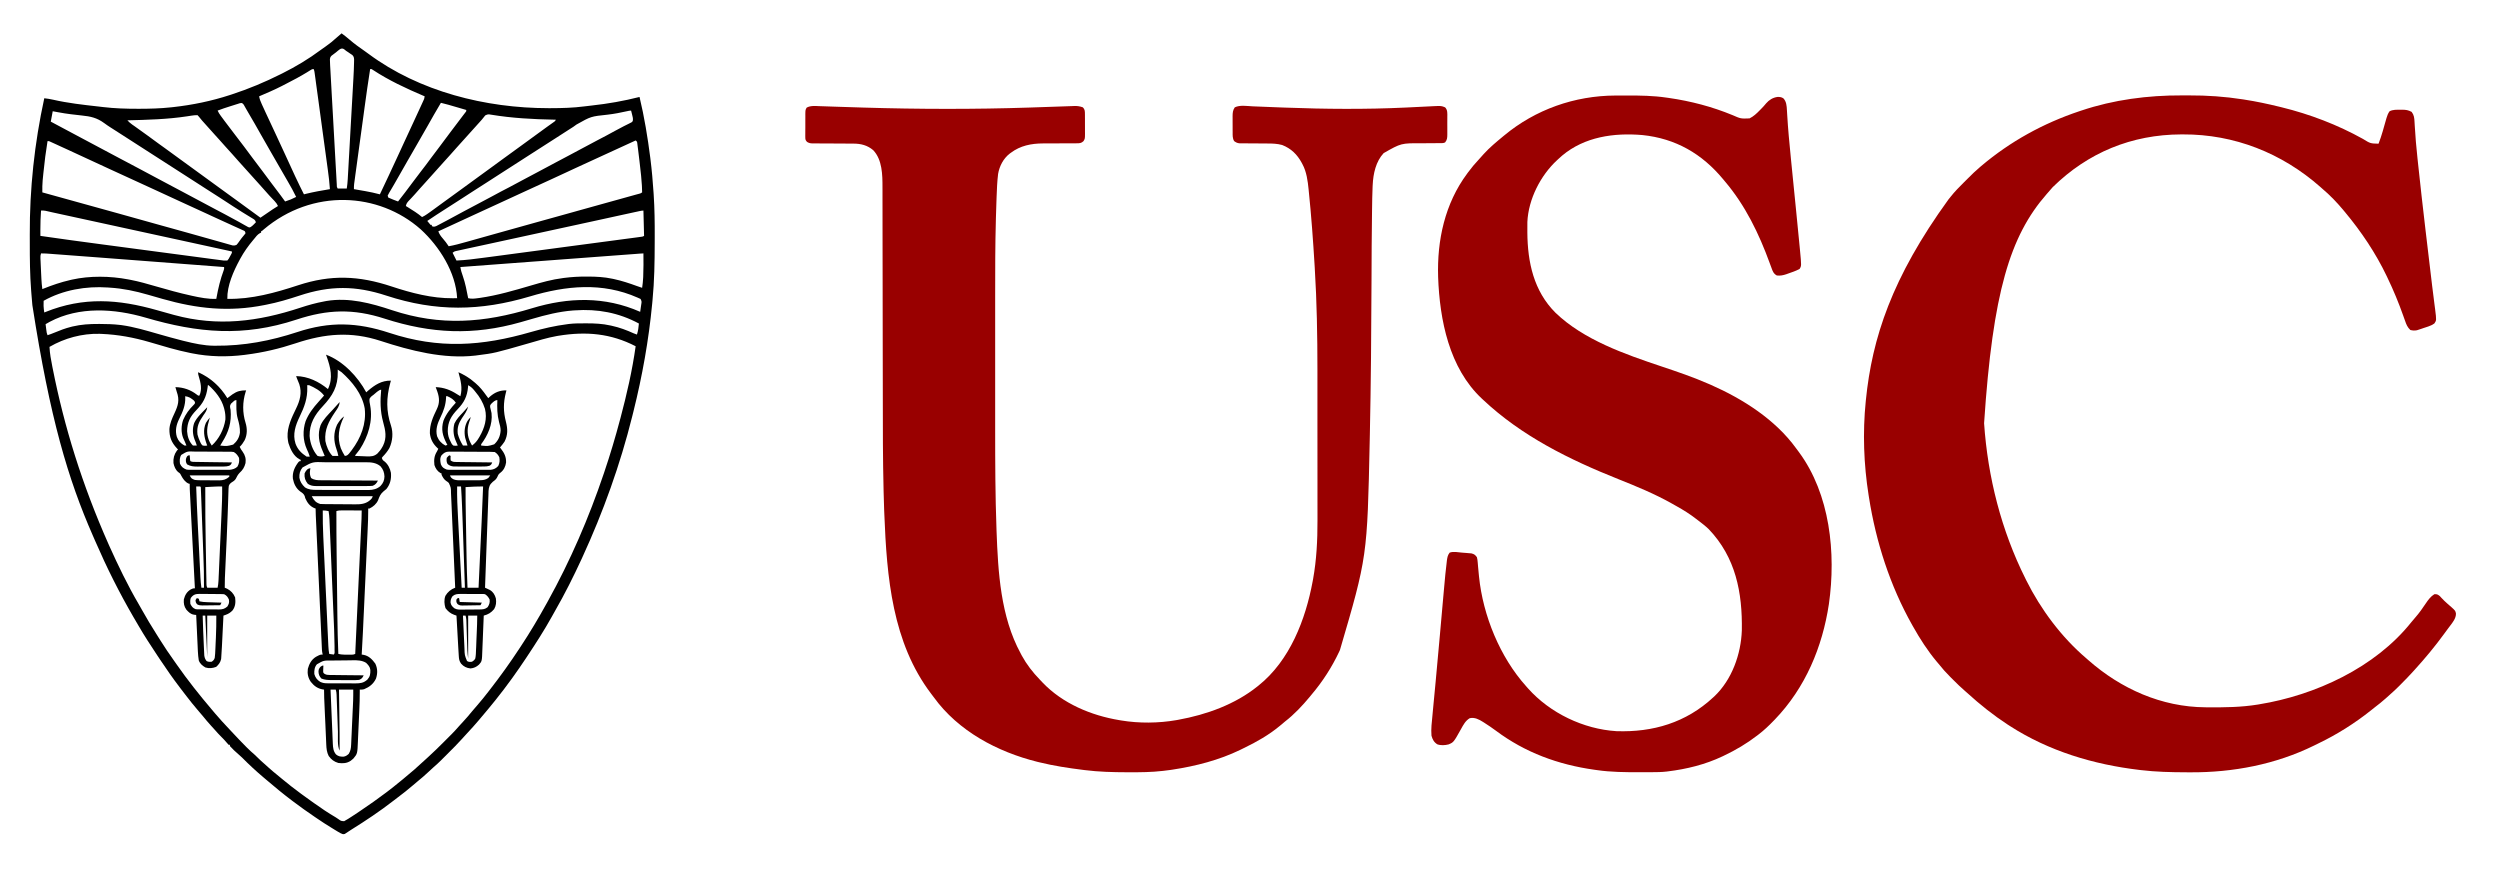
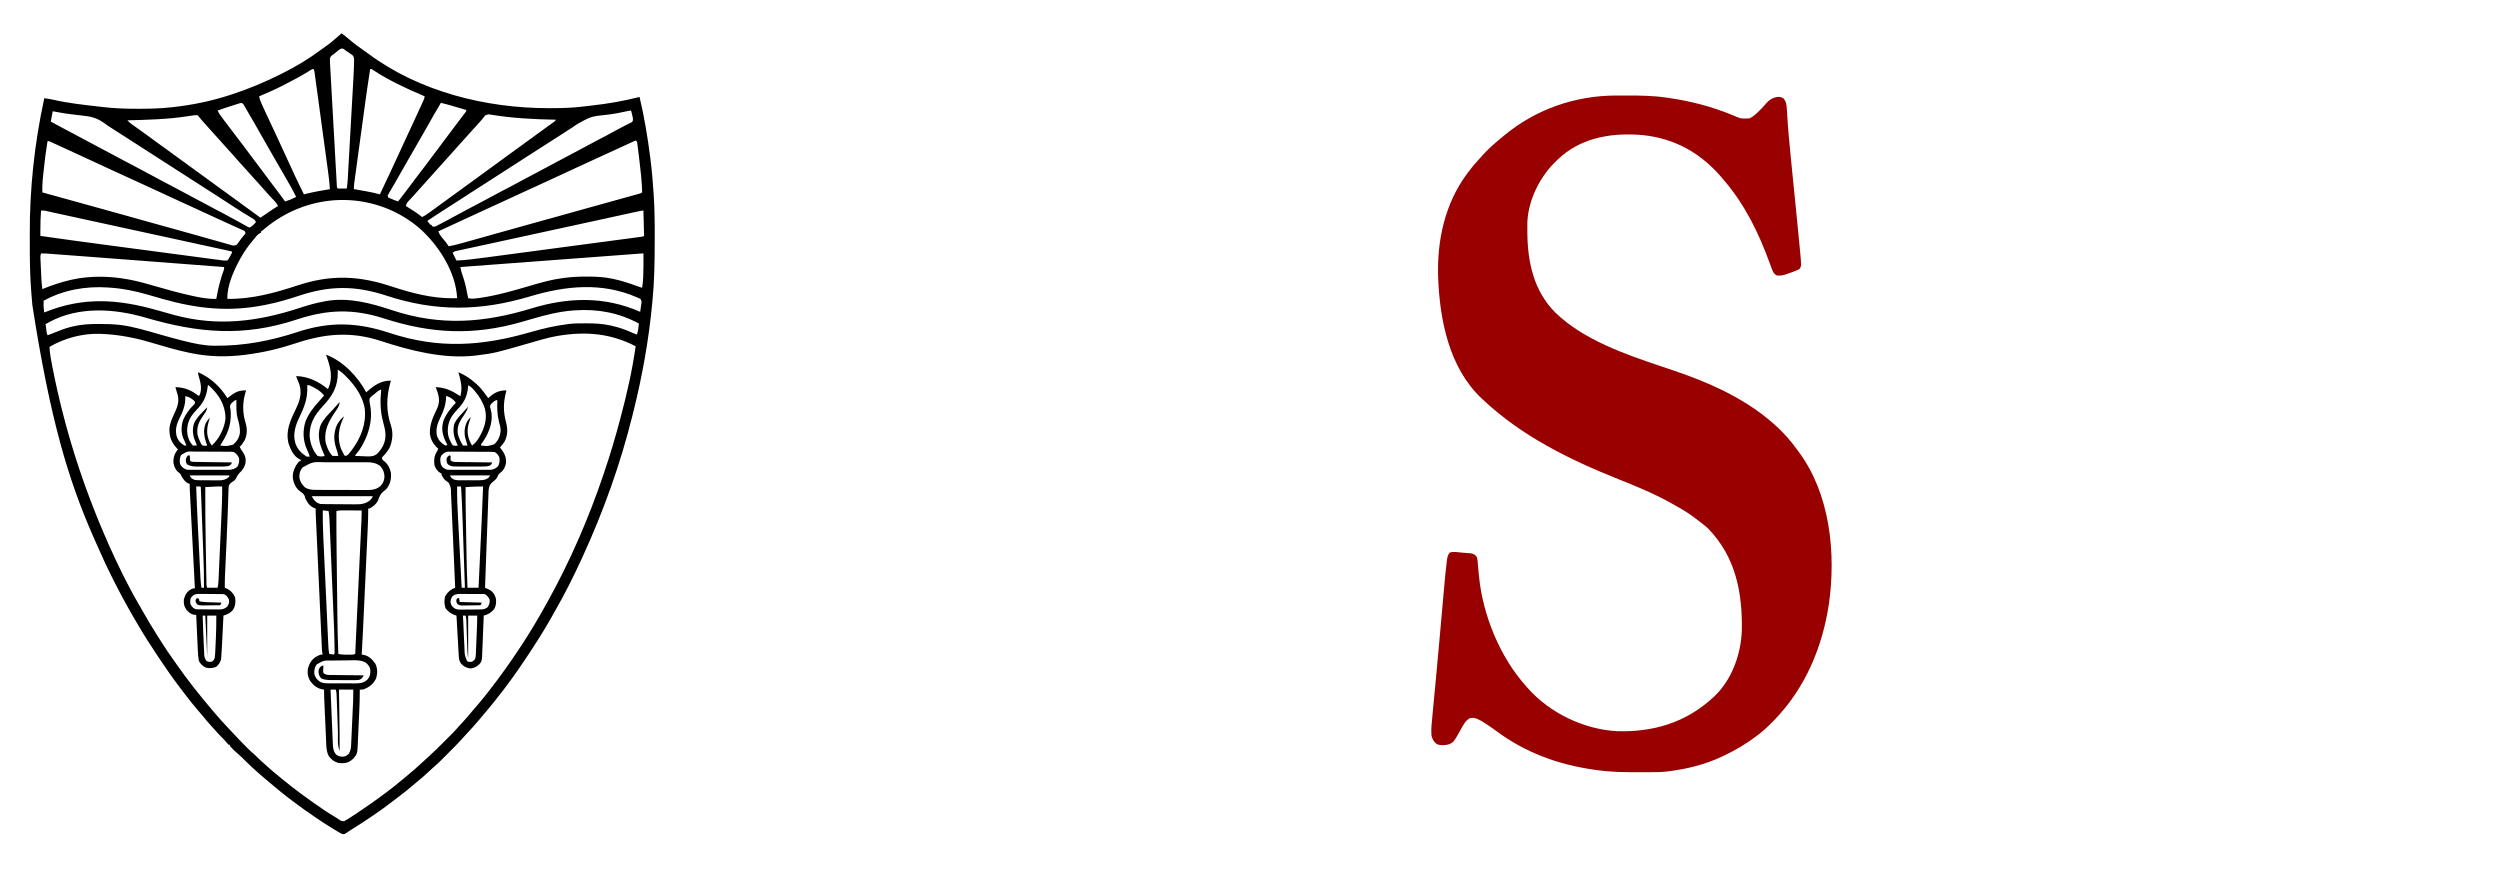
<svg xmlns="http://www.w3.org/2000/svg" width="135" height="47" viewBox="0 0 135 47" fill="none">
-   <path d="M44.242 5.732C44.272 5.733 44.303 5.734 44.334 5.735C44.399 5.737 44.465 5.739 44.53 5.741C44.636 5.745 44.741 5.749 44.847 5.752C44.999 5.757 45.15 5.762 45.302 5.767C45.703 5.78 46.104 5.793 46.505 5.805C46.545 5.806 46.585 5.807 46.626 5.809C49.611 5.899 52.604 5.906 55.589 5.808C55.706 5.804 55.822 5.8 55.939 5.796C56.29 5.785 56.641 5.773 56.992 5.76C57.139 5.755 57.285 5.75 57.432 5.745C57.5 5.743 57.569 5.74 57.638 5.738C57.733 5.734 57.828 5.731 57.924 5.728C57.965 5.726 57.965 5.726 58.008 5.724C58.178 5.719 58.315 5.738 58.476 5.797C58.582 5.903 58.586 6.007 58.586 6.152C58.587 6.195 58.587 6.195 58.587 6.238C58.587 6.283 58.587 6.283 58.587 6.329C58.587 6.36 58.587 6.392 58.588 6.424C58.588 6.49 58.588 6.556 58.588 6.622C58.588 6.723 58.589 6.824 58.589 6.925C58.589 6.989 58.589 7.053 58.589 7.118C58.59 7.148 58.59 7.178 58.59 7.209C58.589 7.487 58.589 7.487 58.511 7.62C58.392 7.735 58.298 7.738 58.136 7.738C58.1 7.739 58.1 7.739 58.065 7.739C58.014 7.739 57.963 7.739 57.912 7.739C57.831 7.739 57.751 7.739 57.67 7.74C57.498 7.741 57.325 7.742 57.153 7.742C56.955 7.743 56.756 7.743 56.558 7.745C56.479 7.746 56.4 7.745 56.322 7.745C55.69 7.748 55.1 7.863 54.585 8.251C54.564 8.266 54.542 8.282 54.52 8.298C54.179 8.566 53.972 8.967 53.898 9.39C53.848 9.805 53.83 10.22 53.816 10.637C53.812 10.753 53.808 10.868 53.804 10.984C53.794 11.253 53.786 11.522 53.779 11.791C53.778 11.831 53.778 11.831 53.777 11.872C53.739 13.236 53.739 14.601 53.739 15.966C53.739 16.192 53.739 16.419 53.739 16.646C53.739 16.679 53.739 16.712 53.739 16.745C53.739 16.812 53.739 16.879 53.739 16.945C53.739 17.565 53.739 18.184 53.739 18.804C53.74 19.331 53.74 19.857 53.739 20.384C53.739 21.002 53.739 21.619 53.739 22.237C53.739 22.303 53.739 22.37 53.739 22.436C53.739 22.469 53.739 22.501 53.739 22.535C53.739 22.76 53.739 22.985 53.739 23.211C53.739 24.995 53.745 26.778 53.81 28.561C53.811 28.602 53.813 28.643 53.814 28.685C53.895 30.896 54.033 33.292 55.111 35.276C55.143 35.338 55.143 35.338 55.176 35.4C55.437 35.878 55.769 36.306 56.148 36.697C56.2 36.751 56.252 36.806 56.303 36.861C57.381 37.99 58.921 38.635 60.439 38.887C60.489 38.895 60.489 38.895 60.539 38.904C61.511 39.065 62.555 39.056 63.524 38.887C63.576 38.878 63.576 38.878 63.628 38.868C65.147 38.594 66.693 38.039 67.905 37.064C67.933 37.042 67.933 37.042 67.96 37.02C69.653 35.67 70.503 33.451 70.885 31.386C70.892 31.349 70.898 31.312 70.906 31.274C71.094 30.232 71.147 29.175 71.144 28.117C71.143 27.98 71.144 27.843 71.144 27.706C71.144 27.439 71.144 27.173 71.143 26.906C71.143 26.593 71.143 26.28 71.143 25.967C71.143 25.406 71.143 24.845 71.142 24.285C71.141 23.746 71.141 23.207 71.141 22.668C71.141 22.077 71.141 21.485 71.141 20.893C71.141 20.83 71.141 20.766 71.141 20.702C71.141 20.671 71.141 20.64 71.141 20.607C71.141 20.391 71.141 20.175 71.141 19.96C71.141 18.127 71.109 16.298 70.997 14.468C70.994 14.419 70.991 14.37 70.988 14.322C70.907 12.982 70.81 11.641 70.672 10.306C70.669 10.268 70.669 10.268 70.665 10.23C70.619 9.772 70.555 9.273 70.331 8.864C70.312 8.829 70.312 8.829 70.294 8.794C70.049 8.342 69.721 8.019 69.237 7.83C68.969 7.756 68.715 7.749 68.437 7.749C68.367 7.748 68.297 7.748 68.227 7.747C68.056 7.745 67.885 7.745 67.713 7.744C67.617 7.743 67.52 7.743 67.423 7.742C67.333 7.741 67.242 7.74 67.151 7.74C67.11 7.74 67.069 7.739 67.027 7.739C66.973 7.739 66.973 7.739 66.918 7.738C66.803 7.723 66.737 7.687 66.644 7.62C66.551 7.468 66.563 7.302 66.563 7.129C66.563 7.084 66.563 7.084 66.562 7.037C66.562 6.973 66.562 6.909 66.562 6.846C66.562 6.748 66.562 6.651 66.561 6.554C66.561 6.491 66.561 6.429 66.561 6.367C66.56 6.338 66.56 6.309 66.56 6.279C66.561 6.094 66.571 5.952 66.678 5.797C66.956 5.66 67.34 5.728 67.641 5.742C67.701 5.744 67.761 5.746 67.822 5.749C67.95 5.754 68.078 5.759 68.206 5.764C68.508 5.777 68.81 5.788 69.112 5.8C69.212 5.804 69.313 5.808 69.413 5.811C71.574 5.893 73.743 5.91 75.903 5.808C75.985 5.804 76.066 5.8 76.148 5.796C76.392 5.785 76.637 5.773 76.881 5.76C76.983 5.755 77.085 5.75 77.187 5.745C77.257 5.742 77.328 5.738 77.398 5.734C77.831 5.714 77.831 5.714 78.036 5.797C78.178 5.941 78.156 6.13 78.155 6.32C78.155 6.354 78.155 6.388 78.155 6.422C78.155 6.493 78.155 6.564 78.154 6.635C78.154 6.743 78.154 6.851 78.155 6.959C78.155 7.028 78.155 7.097 78.155 7.166C78.155 7.198 78.155 7.231 78.155 7.264C78.154 7.434 78.148 7.553 78.036 7.69C77.943 7.736 77.874 7.729 77.77 7.73C77.729 7.73 77.688 7.73 77.646 7.73C77.579 7.731 77.579 7.731 77.511 7.731C77.44 7.732 77.37 7.732 77.3 7.733C77.126 7.734 76.953 7.736 76.779 7.736C75.661 7.73 75.661 7.73 74.717 8.269C74.296 8.718 74.154 9.381 74.126 9.978C74.124 10.006 74.123 10.035 74.121 10.064C74.102 10.481 74.097 10.899 74.091 11.317C74.09 11.365 74.09 11.413 74.089 11.461C74.07 12.692 74.067 13.923 74.062 15.154C74.051 17.923 74.031 20.691 73.972 23.46C73.97 23.568 73.967 23.676 73.965 23.783C73.833 30.068 73.833 30.068 72.357 35.101C72.343 35.131 72.329 35.161 72.315 35.192C71.922 36.028 71.414 36.816 70.815 37.52C70.786 37.555 70.757 37.591 70.727 37.628C70.329 38.108 69.888 38.578 69.394 38.96C69.297 39.035 69.205 39.115 69.112 39.196C68.529 39.682 67.85 40.069 67.166 40.397C67.103 40.428 67.04 40.459 66.977 40.49C65.829 41.047 64.574 41.369 63.318 41.56C63.266 41.568 63.266 41.568 63.212 41.576C63.094 41.592 62.976 41.607 62.858 41.621C62.819 41.626 62.819 41.626 62.78 41.63C62.186 41.699 61.593 41.704 60.996 41.702C60.945 41.702 60.895 41.702 60.845 41.702C60.086 41.7 59.335 41.681 58.581 41.586C58.538 41.581 58.538 41.581 58.494 41.575C57.698 41.476 56.908 41.357 56.128 41.165C56.089 41.156 56.051 41.146 56.011 41.137C53.858 40.599 51.749 39.484 50.422 37.648C50.377 37.587 50.33 37.526 50.284 37.465C48.184 34.7 47.886 31.179 47.753 27.748C47.75 27.675 47.747 27.603 47.744 27.53C47.732 27.203 47.723 26.875 47.715 26.548C47.714 26.519 47.714 26.49 47.713 26.46C47.672 24.795 47.673 23.13 47.672 21.464C47.671 21.054 47.67 20.643 47.67 20.233C47.668 19.5 47.667 18.768 47.666 18.035C47.666 17.992 47.666 17.948 47.666 17.904C47.665 17.283 47.664 16.663 47.663 16.043C47.663 15.977 47.663 15.977 47.663 15.91C47.663 15.866 47.663 15.822 47.663 15.777C47.662 15.045 47.661 14.313 47.659 13.581C47.658 13.131 47.658 12.682 47.657 12.232C47.657 11.925 47.657 11.618 47.656 11.311C47.656 11.134 47.655 10.957 47.655 10.781C47.655 10.618 47.655 10.457 47.655 10.294C47.654 10.236 47.654 10.178 47.654 10.12C47.656 9.447 47.645 8.627 47.154 8.11C46.84 7.844 46.489 7.755 46.082 7.755C46.056 7.755 46.031 7.755 46.004 7.754C45.949 7.754 45.893 7.754 45.838 7.754C45.75 7.754 45.662 7.753 45.574 7.752C45.324 7.751 45.074 7.749 44.824 7.748C44.67 7.748 44.517 7.747 44.364 7.746C44.306 7.745 44.248 7.745 44.189 7.745C44.108 7.745 44.026 7.744 43.945 7.743C43.909 7.744 43.909 7.744 43.872 7.744C43.753 7.742 43.684 7.725 43.581 7.664C43.498 7.573 43.487 7.538 43.486 7.416C43.486 7.383 43.486 7.35 43.485 7.316C43.486 7.28 43.486 7.244 43.486 7.208C43.486 7.171 43.486 7.134 43.486 7.096C43.486 7.018 43.487 6.941 43.488 6.863C43.489 6.744 43.488 6.625 43.488 6.506C43.488 6.43 43.488 6.354 43.489 6.279C43.489 6.243 43.488 6.208 43.488 6.171C43.492 5.93 43.492 5.93 43.562 5.811C43.762 5.698 44.019 5.723 44.242 5.732Z" fill="#990000" />
-   <path d="M117.819 5.152C117.95 5.153 118.081 5.153 118.212 5.152C119.184 5.148 120.149 5.215 121.111 5.365C121.154 5.372 121.154 5.372 121.198 5.379C121.832 5.476 122.456 5.61 123.079 5.762C123.119 5.772 123.16 5.782 123.201 5.792C124.727 6.166 126.228 6.737 127.6 7.502C127.998 7.748 127.998 7.748 128.442 7.76C128.528 7.537 128.602 7.312 128.669 7.082C128.68 7.044 128.68 7.044 128.691 7.004C128.722 6.898 128.752 6.791 128.782 6.684C128.805 6.605 128.828 6.526 128.85 6.447C128.857 6.423 128.864 6.399 128.871 6.374C128.91 6.239 128.955 6.122 129.038 6.007C129.219 5.915 129.415 5.926 129.614 5.926C129.646 5.926 129.678 5.925 129.711 5.925C129.911 5.924 130.054 5.945 130.229 6.042C130.358 6.21 130.374 6.371 130.384 6.577C130.388 6.643 130.388 6.643 130.392 6.711C130.394 6.746 130.394 6.746 130.396 6.783C130.428 7.369 130.481 7.953 130.543 8.537C130.552 8.619 130.56 8.7 130.569 8.782C130.697 10.011 130.84 11.238 130.983 12.466C130.986 12.491 130.989 12.515 130.992 12.54C131.106 13.522 131.22 14.503 131.342 15.484C131.346 15.512 131.349 15.54 131.353 15.569C131.386 15.834 131.419 16.099 131.453 16.365C131.461 16.426 131.461 16.426 131.469 16.488C131.478 16.56 131.487 16.631 131.497 16.703C131.572 17.299 131.572 17.299 131.452 17.471C131.347 17.542 131.256 17.587 131.136 17.627C131.095 17.641 131.054 17.655 131.011 17.669C130.969 17.683 130.926 17.697 130.882 17.711C130.84 17.725 130.798 17.74 130.754 17.755C130.713 17.768 130.672 17.782 130.63 17.796C130.592 17.808 130.555 17.82 130.517 17.833C130.385 17.859 130.289 17.851 130.159 17.82C130.005 17.676 129.941 17.525 129.875 17.327C129.853 17.268 129.832 17.208 129.811 17.149C129.8 17.116 129.788 17.084 129.776 17.05C129.529 16.355 129.253 15.681 128.932 15.016C128.918 14.985 128.903 14.954 128.888 14.922C128.29 13.669 127.508 12.505 126.619 11.441C126.604 11.422 126.588 11.404 126.573 11.385C126.213 10.95 125.824 10.542 125.392 10.179C125.342 10.134 125.342 10.134 125.291 10.089C123.219 8.264 120.652 7.247 117.886 7.258C117.852 7.258 117.818 7.258 117.783 7.258C115.111 7.267 112.749 8.238 110.845 10.108C110.759 10.199 110.679 10.293 110.6 10.389C110.572 10.421 110.544 10.452 110.516 10.485C108.543 12.742 107.61 15.779 107.141 22.856C107.34 25.762 108.068 28.638 109.373 31.245C109.389 31.277 109.404 31.309 109.42 31.341C110.203 32.912 111.326 34.416 112.668 35.557C112.702 35.587 112.735 35.616 112.77 35.647C114.532 37.198 116.723 38.178 119.092 38.194C119.153 38.195 119.153 38.195 119.215 38.195C120.126 38.202 121.021 38.193 121.922 38.046C121.945 38.042 121.968 38.038 121.992 38.034C125.026 37.542 128.264 36.049 130.219 33.589C130.289 33.502 130.361 33.419 130.434 33.335C130.642 33.097 130.822 32.844 130.996 32.58C131.124 32.39 131.258 32.208 131.456 32.087C131.598 32.077 131.645 32.104 131.754 32.193C131.782 32.223 131.809 32.253 131.837 32.284C131.942 32.394 132.046 32.501 132.162 32.599C132.207 32.639 132.252 32.678 132.298 32.718C132.336 32.751 132.336 32.751 132.376 32.785C132.592 32.982 132.592 32.982 132.622 33.138C132.623 33.39 132.449 33.605 132.302 33.798C132.268 33.844 132.233 33.89 132.199 33.935C132.181 33.96 132.163 33.984 132.144 34.009C132.085 34.088 132.027 34.167 131.969 34.247C131.484 34.913 130.959 35.544 130.405 36.153C130.379 36.182 130.352 36.212 130.325 36.242C130.106 36.486 129.876 36.72 129.644 36.953C129.613 36.984 129.582 37.015 129.55 37.048C129.392 37.205 129.232 37.358 129.062 37.504C128.987 37.569 128.914 37.636 128.84 37.704C128.643 37.882 128.435 38.044 128.224 38.207C128.163 38.255 128.102 38.303 128.042 38.352C127.162 39.055 126.198 39.663 125.182 40.15C125.108 40.186 125.035 40.222 124.961 40.259C122.889 41.279 120.582 41.718 118.284 41.705C118.205 41.704 118.125 41.704 118.046 41.704C117.231 41.701 116.422 41.683 115.612 41.586C115.584 41.583 115.555 41.579 115.525 41.576C113.045 41.281 110.647 40.563 108.532 39.203C108.495 39.179 108.459 39.156 108.422 39.132C107.645 38.625 106.92 38.047 106.235 37.423C106.187 37.38 106.14 37.337 106.091 37.296C105.881 37.116 105.685 36.923 105.489 36.727C105.432 36.67 105.375 36.613 105.317 36.556C105.087 36.328 104.877 36.092 104.676 35.837C104.642 35.797 104.609 35.758 104.575 35.718C104.095 35.144 103.675 34.492 103.309 33.839C103.292 33.81 103.276 33.782 103.259 33.752C102.062 31.627 101.304 29.269 100.925 26.864C100.918 26.822 100.912 26.78 100.905 26.738C100.641 25.073 100.581 23.354 100.75 21.676C100.753 21.641 100.753 21.641 100.757 21.606C101.092 18.269 102.151 15.001 105.221 10.765C105.259 10.719 105.297 10.672 105.334 10.625C105.553 10.348 105.795 10.101 106.045 9.854C106.115 9.784 106.186 9.714 106.256 9.644C106.471 9.429 106.686 9.216 106.919 9.022C106.941 9.003 106.963 8.985 106.985 8.966C108.546 7.642 110.343 6.655 112.282 6.007C112.319 5.995 112.356 5.982 112.394 5.97C114.136 5.385 115.987 5.144 117.819 5.152Z" fill="#990000" />
  <path d="M87.234 5.159C87.278 5.159 87.322 5.158 87.368 5.158C87.509 5.158 87.65 5.157 87.791 5.157C87.815 5.157 87.839 5.157 87.864 5.157C88.578 5.157 89.282 5.166 89.989 5.271C90.053 5.28 90.053 5.28 90.118 5.289C91.3 5.459 92.453 5.761 93.558 6.217C94.002 6.412 94.002 6.412 94.475 6.393C94.693 6.285 94.858 6.13 95.025 5.957C95.048 5.934 95.07 5.912 95.093 5.889C95.192 5.788 95.287 5.687 95.375 5.577C95.531 5.395 95.736 5.27 95.976 5.236C96.1 5.23 96.191 5.24 96.298 5.306C96.468 5.476 96.482 5.724 96.494 5.952C96.497 6.006 96.501 6.06 96.504 6.114C96.506 6.157 96.506 6.157 96.509 6.202C96.553 6.956 96.624 7.707 96.699 8.459C96.702 8.487 96.705 8.515 96.707 8.544C96.742 8.895 96.777 9.245 96.812 9.595C96.845 9.922 96.878 10.248 96.91 10.574C96.913 10.603 96.916 10.632 96.919 10.662C96.936 10.836 96.954 11.009 96.971 11.182C96.977 11.239 96.982 11.296 96.988 11.352C97.127 12.75 97.127 12.75 97.182 13.33C97.188 13.392 97.194 13.454 97.2 13.517C97.281 14.361 97.281 14.361 97.175 14.525C96.973 14.633 96.757 14.704 96.541 14.779C96.515 14.789 96.489 14.798 96.461 14.808C96.283 14.868 96.136 14.897 95.948 14.876C95.775 14.782 95.723 14.646 95.661 14.468C95.64 14.411 95.618 14.354 95.597 14.297C95.586 14.266 95.575 14.236 95.563 14.204C94.983 12.614 94.246 11.09 93.144 9.793C93.113 9.756 93.083 9.72 93.053 9.683C91.909 8.302 90.486 7.478 88.689 7.293C87.151 7.163 85.57 7.384 84.354 8.404C84.28 8.469 84.207 8.535 84.135 8.601C84.117 8.618 84.099 8.634 84.081 8.651C83.187 9.476 82.534 10.759 82.478 11.984C82.473 12.145 82.475 12.305 82.477 12.466C82.477 12.494 82.477 12.523 82.477 12.552C82.489 14.16 82.82 15.715 83.996 16.888C85.515 18.352 87.743 19.125 89.707 19.783C90.572 20.073 91.431 20.363 92.267 20.73C92.309 20.748 92.351 20.766 92.395 20.785C94.12 21.547 95.866 22.656 96.989 24.208C97.037 24.274 97.087 24.34 97.136 24.405C98.826 26.687 99.151 29.871 98.761 32.616C98.41 34.946 97.488 37.142 95.843 38.852C95.823 38.872 95.804 38.892 95.784 38.912C95.526 39.18 95.263 39.432 94.966 39.658C94.943 39.676 94.92 39.694 94.895 39.713C94.326 40.152 93.723 40.508 93.073 40.815C93.052 40.825 93.03 40.835 93.008 40.846C92.083 41.285 91.073 41.533 90.059 41.656C90.022 41.661 90.022 41.661 89.985 41.665C89.726 41.695 89.469 41.697 89.209 41.698C89.16 41.699 89.112 41.699 89.064 41.699C88.91 41.7 88.756 41.7 88.602 41.7C88.576 41.7 88.55 41.7 88.523 41.7C87.756 41.7 86.998 41.696 86.238 41.586C86.188 41.579 86.137 41.572 86.087 41.565C84.142 41.29 82.358 40.639 80.779 39.458C80.578 39.309 80.374 39.17 80.163 39.036C80.136 39.018 80.108 39.001 80.08 38.983C79.862 38.846 79.633 38.725 79.368 38.782C79.137 38.915 79.019 39.145 78.894 39.371C78.496 40.083 78.496 40.083 78.224 40.198C78.029 40.247 77.804 40.263 77.613 40.192C77.431 40.077 77.357 39.929 77.3 39.728C77.269 39.361 77.317 38.989 77.353 38.623C77.358 38.562 77.364 38.5 77.37 38.438C77.383 38.304 77.395 38.17 77.408 38.035C77.441 37.701 77.472 37.366 77.504 37.031C77.511 36.949 77.519 36.867 77.527 36.786C77.595 36.058 77.661 35.33 77.726 34.602C77.736 34.488 77.746 34.374 77.757 34.26C77.802 33.749 77.848 33.239 77.893 32.728C77.913 32.512 77.932 32.296 77.951 32.08C77.963 31.954 77.974 31.828 77.985 31.703C78.025 31.251 78.066 30.799 78.123 30.349C78.127 30.318 78.13 30.286 78.134 30.254C78.156 30.096 78.179 29.973 78.281 29.843C78.484 29.767 78.727 29.822 78.939 29.841C79.017 29.848 79.095 29.853 79.172 29.859C79.222 29.863 79.272 29.868 79.322 29.872C79.389 29.878 79.389 29.878 79.458 29.883C79.608 29.921 79.662 29.964 79.753 30.089C79.776 30.184 79.789 30.262 79.795 30.357C79.797 30.384 79.8 30.41 79.802 30.436C79.807 30.492 79.812 30.548 79.816 30.604C79.828 30.752 79.843 30.899 79.858 31.046C79.861 31.075 79.864 31.105 79.867 31.135C80.079 33.237 80.998 35.487 82.417 37.064C82.45 37.101 82.482 37.138 82.515 37.175C83.701 38.506 85.509 39.374 87.29 39.483C89.262 39.551 91.048 39.02 92.513 37.66C92.534 37.641 92.555 37.621 92.577 37.602C93.524 36.703 94.014 35.326 94.059 34.043C94.094 31.992 93.726 30.098 92.274 28.577C92.096 28.405 91.899 28.255 91.702 28.105C91.659 28.073 91.616 28.04 91.573 28.007C91.244 27.752 90.9 27.537 90.536 27.335C90.442 27.283 90.349 27.23 90.256 27.177C89.339 26.663 88.37 26.264 87.395 25.875C84.746 24.819 82.163 23.547 80.069 21.571C80.052 21.555 80.034 21.539 80.016 21.522C78.253 19.872 77.743 17.275 77.659 14.964C77.595 12.975 78.023 10.991 79.228 9.372C79.242 9.352 79.257 9.332 79.272 9.311C79.457 9.059 79.657 8.823 79.871 8.595C79.956 8.505 80.037 8.412 80.119 8.319C80.432 7.971 80.796 7.672 81.155 7.374C81.176 7.358 81.196 7.341 81.217 7.323C82.911 5.913 85.031 5.167 87.234 5.159Z" fill="#990000" />
  <path d="M18.446 1.801C18.595 1.91 18.739 2.021 18.878 2.143C19.142 2.371 19.42 2.57 19.707 2.768C19.771 2.813 19.834 2.859 19.898 2.906C22.652 4.951 26.232 5.839 29.612 5.841C29.655 5.841 29.698 5.841 29.742 5.841C30.353 5.84 30.95 5.824 31.556 5.745C31.689 5.727 31.821 5.713 31.954 5.698C32.833 5.603 33.677 5.453 34.535 5.236C34.794 6.315 34.973 7.409 35.114 8.509C35.117 8.537 35.121 8.564 35.124 8.592C35.2 9.194 35.252 9.8 35.292 10.405C35.296 10.456 35.296 10.456 35.299 10.509C35.349 11.268 35.358 12.026 35.355 12.787C35.354 12.893 35.354 12.999 35.354 13.106C35.352 14.143 35.337 15.175 35.236 16.208C35.23 16.273 35.224 16.337 35.218 16.402C35.031 18.367 34.684 20.305 34.206 22.22C34.185 22.304 34.164 22.389 34.143 22.473C33.492 25.089 32.576 27.641 31.45 30.089C31.434 30.124 31.434 30.124 31.418 30.16C30.971 31.13 30.496 32.08 29.963 33.006C29.907 33.105 29.852 33.204 29.797 33.303C29.385 34.043 28.929 34.751 28.46 35.456C28.44 35.485 28.421 35.515 28.401 35.545C28.162 35.904 27.918 36.259 27.665 36.609C27.642 36.639 27.62 36.67 27.598 36.701C27.335 37.062 27.068 37.418 26.788 37.765C26.761 37.799 26.761 37.799 26.734 37.833C26.492 38.134 26.246 38.432 25.995 38.725C25.945 38.783 25.896 38.842 25.847 38.901C25.643 39.142 25.433 39.376 25.216 39.606C25.108 39.72 25.002 39.837 24.897 39.955C24.689 40.187 24.468 40.406 24.247 40.626C24.174 40.699 24.102 40.772 24.029 40.845C23.982 40.892 23.935 40.939 23.887 40.986C23.866 41.008 23.845 41.029 23.823 41.051C23.692 41.181 23.557 41.305 23.417 41.425C23.314 41.515 23.214 41.61 23.114 41.704C22.94 41.867 22.762 42.023 22.576 42.172C22.484 42.246 22.395 42.323 22.305 42.401C22.035 42.636 21.753 42.855 21.466 43.071C21.392 43.127 21.318 43.184 21.244 43.241C20.518 43.805 19.754 44.314 18.974 44.8C18.911 44.84 18.849 44.881 18.787 44.922C18.757 44.942 18.727 44.961 18.695 44.982C18.671 44.998 18.646 45.015 18.621 45.032C18.519 45.067 18.472 45.03 18.375 44.986C18.315 44.953 18.256 44.918 18.197 44.882C18.163 44.861 18.13 44.841 18.095 44.82C18.059 44.798 18.024 44.776 17.988 44.754C17.951 44.732 17.915 44.709 17.877 44.686C17.63 44.535 17.387 44.379 17.149 44.215C17.099 44.181 17.049 44.148 16.999 44.114C16.597 43.843 16.204 43.56 15.817 43.269C15.795 43.253 15.774 43.237 15.752 43.22C15.289 42.871 14.842 42.502 14.401 42.125C14.343 42.076 14.285 42.027 14.227 41.978C13.826 41.639 13.44 41.283 13.072 40.909C13.009 40.846 12.942 40.788 12.874 40.73C12.714 40.591 12.556 40.448 12.416 40.289C12.416 40.266 12.416 40.243 12.416 40.219C12.393 40.219 12.37 40.219 12.346 40.219C12.297 40.169 12.297 40.169 12.239 40.099C12.145 39.987 12.047 39.883 11.943 39.781C11.825 39.664 11.714 39.544 11.606 39.418C11.529 39.329 11.449 39.243 11.369 39.157C11.227 39 11.091 38.839 10.959 38.675C10.864 38.559 10.766 38.446 10.668 38.333C10.46 38.091 10.262 37.843 10.068 37.59C10.047 37.563 10.026 37.535 10.004 37.507C9.933 37.415 9.862 37.323 9.792 37.231C9.771 37.203 9.749 37.175 9.727 37.146C9.35 36.652 8.994 36.145 8.651 35.628C8.594 35.542 8.536 35.456 8.479 35.37C8.137 34.857 7.802 34.34 7.492 33.809C7.473 33.777 7.454 33.745 7.435 33.712C7.378 33.614 7.321 33.517 7.264 33.419C7.246 33.389 7.229 33.359 7.211 33.329C6.443 32.01 5.763 30.648 5.156 29.248C5.11 29.141 5.063 29.035 5.016 28.928C3.677 25.876 2.7 22.605 1.749 16.488C1.747 16.461 1.744 16.433 1.741 16.405C1.725 16.234 1.711 16.062 1.698 15.891C1.693 15.818 1.687 15.745 1.681 15.672C1.616 14.825 1.608 13.981 1.609 13.132C1.609 12.981 1.609 12.829 1.608 12.678C1.598 10.188 1.861 7.74 2.391 5.306C2.551 5.323 2.705 5.347 2.861 5.383C3.669 5.569 4.488 5.659 5.311 5.751C5.4 5.761 5.488 5.772 5.576 5.782C6.195 5.856 6.811 5.874 7.435 5.874C7.486 5.874 7.486 5.874 7.539 5.874C8.105 5.873 8.664 5.858 9.227 5.797C9.267 5.793 9.308 5.788 9.35 5.784C10.395 5.668 11.418 5.457 12.416 5.131C12.454 5.119 12.492 5.107 12.53 5.094C13.433 4.798 14.302 4.435 15.151 4.009C15.185 3.992 15.219 3.975 15.254 3.958C15.982 3.593 16.671 3.181 17.323 2.694C17.413 2.629 17.503 2.565 17.594 2.502C17.795 2.362 17.981 2.213 18.161 2.046C18.253 1.96 18.348 1.88 18.446 1.801ZM18.145 2.826C18.118 2.847 18.09 2.867 18.061 2.889C18.021 2.919 18.021 2.919 17.981 2.95C17.957 2.968 17.932 2.986 17.907 3.005C17.837 3.076 17.83 3.105 17.815 3.203C17.816 3.297 17.819 3.39 17.825 3.483C17.826 3.512 17.828 3.54 17.829 3.569C17.835 3.665 17.84 3.76 17.846 3.856C17.849 3.924 17.853 3.992 17.857 4.061C17.867 4.246 17.877 4.432 17.888 4.618C17.899 4.812 17.91 5.006 17.92 5.2C17.938 5.526 17.956 5.851 17.975 6.177C17.996 6.554 18.017 6.931 18.038 7.309C18.058 7.671 18.078 8.033 18.098 8.395C18.107 8.55 18.116 8.704 18.124 8.859C18.134 9.04 18.144 9.222 18.155 9.404C18.158 9.471 18.162 9.537 18.166 9.604C18.171 9.695 18.176 9.786 18.181 9.877C18.183 9.904 18.184 9.93 18.186 9.958C18.183 10.079 18.183 10.079 18.235 10.179C18.318 10.181 18.4 10.182 18.483 10.181C18.528 10.181 18.573 10.18 18.62 10.18C18.655 10.18 18.69 10.179 18.726 10.179C18.752 10.009 18.769 9.841 18.779 9.669C18.78 9.644 18.782 9.618 18.783 9.592C18.788 9.508 18.793 9.423 18.797 9.338C18.801 9.277 18.804 9.216 18.808 9.156C18.817 8.99 18.826 8.825 18.835 8.66C18.843 8.522 18.851 8.383 18.859 8.245C18.877 7.918 18.895 7.592 18.913 7.265C18.932 6.929 18.951 6.593 18.97 6.257C18.986 5.968 19.003 5.679 19.019 5.39C19.028 5.217 19.038 5.045 19.048 4.873C19.057 4.71 19.066 4.548 19.075 4.385C19.078 4.326 19.082 4.267 19.085 4.208C19.101 3.921 19.115 3.634 19.119 3.347C19.12 3.302 19.12 3.257 19.121 3.211C19.112 3.097 19.103 3.053 19.026 2.971C18.988 2.947 18.951 2.922 18.912 2.896C18.875 2.871 18.838 2.845 18.8 2.818C18.764 2.795 18.728 2.771 18.691 2.747C18.659 2.721 18.627 2.695 18.594 2.668C18.422 2.535 18.29 2.716 18.145 2.826ZM16.736 3.806C16.709 3.823 16.682 3.84 16.654 3.857C16.624 3.876 16.594 3.894 16.564 3.913C16.202 4.134 15.83 4.332 15.452 4.524C15.372 4.564 15.293 4.605 15.214 4.647C14.816 4.851 14.405 5.026 13.994 5.201C14.017 5.348 14.066 5.47 14.128 5.605C14.138 5.627 14.148 5.649 14.158 5.672C14.192 5.745 14.225 5.818 14.259 5.891C14.283 5.943 14.306 5.995 14.33 6.047C14.508 6.434 14.688 6.819 14.87 7.204C15.043 7.569 15.212 7.935 15.379 8.303C15.563 8.712 15.751 9.118 15.941 9.524C15.953 9.548 15.965 9.573 15.977 9.599C16.118 9.899 16.262 10.198 16.413 10.494C16.446 10.486 16.48 10.477 16.515 10.468C16.945 10.362 17.378 10.286 17.815 10.214C17.793 9.861 17.75 9.514 17.702 9.164C17.694 9.106 17.686 9.048 17.678 8.989C17.657 8.833 17.636 8.676 17.614 8.519C17.592 8.355 17.57 8.19 17.547 8.026C17.51 7.75 17.472 7.474 17.434 7.198C17.391 6.88 17.348 6.561 17.304 6.242C17.262 5.935 17.221 5.627 17.179 5.32C17.161 5.19 17.143 5.059 17.125 4.928C17.105 4.775 17.084 4.621 17.062 4.468C17.055 4.412 17.047 4.355 17.04 4.299C17.029 4.222 17.019 4.145 17.008 4.069C17.002 4.026 16.996 3.983 16.99 3.938C16.976 3.833 16.976 3.833 16.938 3.729C16.848 3.729 16.813 3.758 16.736 3.806ZM19.988 3.729C19.878 4.424 19.78 5.12 19.685 5.817C19.669 5.935 19.653 6.053 19.637 6.171C19.599 6.449 19.561 6.728 19.523 7.006C19.484 7.292 19.445 7.578 19.405 7.865C19.372 8.112 19.338 8.359 19.304 8.607C19.284 8.754 19.264 8.901 19.244 9.048C19.225 9.186 19.206 9.323 19.187 9.461C19.18 9.511 19.174 9.562 19.167 9.612C19.157 9.681 19.148 9.75 19.139 9.819C19.133 9.857 19.128 9.896 19.123 9.935C19.113 10.029 19.11 10.119 19.112 10.214C19.139 10.219 19.167 10.223 19.195 10.228C19.322 10.25 19.449 10.273 19.576 10.295C19.619 10.302 19.663 10.31 19.707 10.317C19.979 10.365 20.247 10.423 20.514 10.494C20.836 9.814 21.157 9.134 21.471 8.45C21.581 8.211 21.692 7.971 21.802 7.731C21.843 7.642 21.884 7.553 21.926 7.464C22.067 7.157 22.209 6.85 22.352 6.544C22.503 6.218 22.655 5.892 22.803 5.565C22.817 5.536 22.83 5.507 22.843 5.477C22.909 5.344 22.909 5.344 22.932 5.201C22.913 5.193 22.893 5.184 22.872 5.176C21.926 4.773 20.997 4.342 20.136 3.775C20.063 3.723 20.063 3.723 19.988 3.729ZM23.809 5.552C23.559 5.976 23.312 6.401 23.073 6.831C22.894 7.152 22.711 7.47 22.525 7.787C22.369 8.055 22.214 8.323 22.061 8.593C22.049 8.613 22.037 8.633 22.025 8.654C21.966 8.758 21.907 8.861 21.848 8.965C21.737 9.16 21.625 9.355 21.514 9.551C21.397 9.754 21.397 9.754 21.282 9.957C21.233 10.041 21.184 10.124 21.135 10.208C21.122 10.23 21.108 10.252 21.095 10.275C21.07 10.318 21.044 10.361 21.018 10.404C20.987 10.456 20.96 10.51 20.934 10.564C20.946 10.599 20.957 10.634 20.969 10.669C21.058 10.711 21.143 10.747 21.235 10.781C21.259 10.791 21.284 10.8 21.31 10.81C21.372 10.834 21.433 10.857 21.495 10.88C21.745 10.562 21.993 10.242 22.231 9.916C22.391 9.697 22.555 9.481 22.722 9.267C22.909 9.029 23.09 8.787 23.269 8.542C23.423 8.332 23.58 8.125 23.739 7.918C23.936 7.659 24.131 7.399 24.323 7.136C24.55 6.828 24.782 6.524 25.015 6.221C25.033 6.196 25.052 6.172 25.071 6.148C25.09 6.123 25.11 6.098 25.13 6.072C25.183 6.011 25.183 6.011 25.176 5.937C25.026 5.894 24.877 5.85 24.727 5.806C24.676 5.792 24.625 5.777 24.575 5.762C24.501 5.74 24.428 5.719 24.354 5.698C24.31 5.685 24.266 5.672 24.221 5.659C24.084 5.62 23.947 5.586 23.809 5.552ZM12.828 5.614C12.806 5.62 12.784 5.627 12.762 5.634C12.716 5.649 12.669 5.663 12.623 5.678C12.553 5.7 12.483 5.722 12.414 5.744C12.19 5.814 11.969 5.887 11.751 5.972C11.798 6.073 11.852 6.161 11.919 6.251C11.938 6.277 11.958 6.304 11.978 6.331C12.01 6.374 12.01 6.374 12.042 6.417C12.075 6.462 12.075 6.462 12.108 6.507C12.305 6.771 12.505 7.033 12.706 7.295C13.019 7.702 13.33 8.111 13.633 8.525C13.809 8.765 13.989 9.001 14.17 9.237C14.349 9.472 14.525 9.708 14.699 9.946C14.846 10.146 14.996 10.344 15.148 10.54C15.234 10.651 15.316 10.765 15.396 10.88C15.606 10.816 15.797 10.737 15.992 10.634C15.856 10.355 15.71 10.084 15.552 9.817C15.386 9.536 15.223 9.254 15.063 8.969C14.909 8.695 14.752 8.422 14.592 8.15C14.424 7.864 14.26 7.576 14.099 7.287C13.878 6.89 13.652 6.498 13.421 6.107C13.379 6.035 13.338 5.963 13.296 5.891C13.275 5.852 13.253 5.814 13.23 5.775C13.21 5.74 13.191 5.705 13.17 5.668C13.069 5.51 12.991 5.562 12.828 5.614ZM2.847 6.007C2.812 6.192 2.778 6.378 2.742 6.568C3.267 6.85 3.792 7.131 4.319 7.409C4.682 7.601 5.044 7.794 5.406 7.988C5.765 8.18 6.124 8.372 6.484 8.562C6.509 8.575 6.534 8.588 6.56 8.602C6.661 8.655 6.762 8.709 6.863 8.762C7.13 8.903 7.396 9.045 7.662 9.186C7.686 9.199 7.709 9.211 7.733 9.224C8.094 9.416 8.455 9.609 8.816 9.802C9.165 9.989 9.514 10.175 9.864 10.359C10.241 10.559 10.617 10.759 10.993 10.961C11.214 11.08 11.436 11.198 11.659 11.316C11.684 11.329 11.709 11.342 11.735 11.356C11.862 11.423 11.989 11.491 12.117 11.557C12.356 11.684 12.594 11.811 12.83 11.943C12.873 11.966 12.915 11.99 12.957 12.013C13.036 12.057 13.114 12.101 13.192 12.146C13.227 12.165 13.261 12.184 13.297 12.204C13.327 12.22 13.357 12.237 13.387 12.255C13.468 12.291 13.468 12.291 13.545 12.255C13.612 12.209 13.666 12.161 13.722 12.102C13.754 12.069 13.786 12.036 13.819 12.001C13.775 11.871 13.737 11.857 13.621 11.787C13.586 11.766 13.552 11.745 13.517 11.723C13.48 11.701 13.443 11.678 13.405 11.655C13.327 11.608 13.25 11.56 13.173 11.513C13.134 11.489 13.095 11.465 13.055 11.44C12.894 11.34 12.735 11.238 12.576 11.134C12.548 11.115 12.519 11.096 12.489 11.077C12.433 11.04 12.377 11.004 12.321 10.967C12.199 10.887 12.077 10.808 11.954 10.729C11.931 10.713 11.907 10.698 11.883 10.682C11.62 10.512 11.356 10.344 11.092 10.175C10.862 10.028 10.632 9.88 10.402 9.731C10.18 9.587 9.958 9.445 9.735 9.302C9.466 9.13 9.198 8.958 8.93 8.784C8.708 8.641 8.485 8.498 8.263 8.356C7.994 8.184 7.725 8.012 7.458 7.838C7.236 7.694 7.013 7.552 6.791 7.409C6.539 7.249 6.288 7.088 6.037 6.925C6.016 6.912 5.996 6.899 5.975 6.886C5.855 6.809 5.738 6.731 5.625 6.646C5.236 6.361 4.893 6.284 4.42 6.237C4.353 6.23 4.287 6.222 4.22 6.214C4.09 6.198 3.96 6.183 3.83 6.169C3.604 6.143 3.38 6.105 3.156 6.064C3.123 6.058 3.091 6.053 3.057 6.046C2.987 6.034 2.917 6.021 2.847 6.007ZM33.869 6.003C33.519 6.082 33.172 6.15 32.816 6.191C31.911 6.286 31.911 6.286 31.131 6.725C31.021 6.814 30.9 6.887 30.78 6.963C30.731 6.994 30.683 7.026 30.634 7.057C30.433 7.187 30.232 7.316 30.031 7.445C29.785 7.602 29.539 7.759 29.294 7.918C29.012 8.101 28.727 8.283 28.443 8.464C28.236 8.597 28.029 8.73 27.822 8.864C27.539 9.048 27.255 9.229 26.971 9.411C26.741 9.558 26.51 9.707 26.281 9.856C26.061 9.998 25.841 10.139 25.62 10.279C25.324 10.469 25.029 10.66 24.734 10.852C24.518 10.992 24.302 11.13 24.085 11.268C23.744 11.483 23.407 11.706 23.073 11.931C23.129 12.003 23.188 12.073 23.248 12.142C23.271 12.142 23.294 12.142 23.318 12.142C23.318 12.165 23.318 12.188 23.318 12.212C23.42 12.255 23.457 12.247 23.562 12.206C23.602 12.185 23.641 12.164 23.683 12.142C23.715 12.125 23.715 12.125 23.749 12.108C23.82 12.071 23.891 12.033 23.962 11.995C24.012 11.969 24.061 11.943 24.111 11.917C24.421 11.754 24.729 11.588 25.035 11.418C25.273 11.288 25.513 11.162 25.754 11.037C26.031 10.895 26.305 10.749 26.578 10.599C26.887 10.429 27.2 10.265 27.513 10.104C27.752 9.98 27.989 9.853 28.225 9.723C28.498 9.573 28.773 9.428 29.049 9.285C29.359 9.125 29.666 8.96 29.972 8.792C30.234 8.649 30.498 8.511 30.763 8.373C30.992 8.254 31.22 8.132 31.446 8.008C31.72 7.857 31.996 7.711 32.274 7.567C32.587 7.406 32.897 7.241 33.205 7.07C33.362 6.984 33.519 6.9 33.678 6.819C33.725 6.796 33.725 6.796 33.772 6.772C33.831 6.742 33.89 6.713 33.949 6.684C33.975 6.671 34.001 6.657 34.027 6.644C34.05 6.633 34.073 6.621 34.096 6.61C34.155 6.571 34.155 6.571 34.176 6.5C34.189 6.391 34.161 6.298 34.134 6.191C34.119 6.13 34.119 6.13 34.103 6.067C34.096 6.036 34.087 6.005 34.079 5.972C34.004 5.972 33.943 5.986 33.869 6.003ZM26.203 6.232C26.176 6.266 26.176 6.266 26.148 6.301C26.128 6.327 26.107 6.352 26.085 6.379C26.052 6.42 26.052 6.42 26.017 6.463C25.966 6.52 25.915 6.577 25.864 6.634C25.824 6.678 25.824 6.678 25.783 6.723C25.743 6.768 25.743 6.768 25.702 6.814C25.649 6.872 25.596 6.93 25.544 6.989C25.228 7.339 25.228 7.339 24.913 7.69C24.887 7.719 24.861 7.748 24.834 7.777C24.781 7.837 24.727 7.896 24.674 7.955C24.555 8.087 24.437 8.218 24.321 8.352C24.2 8.491 24.076 8.626 23.951 8.762C23.861 8.859 23.773 8.957 23.686 9.057C23.583 9.176 23.477 9.292 23.371 9.408C23.244 9.545 23.119 9.684 22.996 9.826C22.888 9.949 22.777 10.07 22.666 10.191C22.577 10.289 22.491 10.388 22.404 10.488C22.349 10.55 22.294 10.61 22.237 10.67C22.211 10.698 22.211 10.698 22.184 10.727C22.149 10.764 22.114 10.801 22.079 10.837C21.99 10.932 21.941 10.998 21.916 11.125C21.953 11.148 21.989 11.17 22.027 11.193C22.293 11.357 22.553 11.52 22.792 11.721C22.885 11.677 22.969 11.629 23.053 11.569C23.076 11.553 23.099 11.537 23.123 11.52C23.147 11.503 23.172 11.485 23.198 11.467C23.237 11.439 23.237 11.439 23.277 11.411C23.501 11.251 23.722 11.088 23.943 10.925C24.261 10.69 24.582 10.459 24.903 10.228C25.228 9.994 25.551 9.758 25.873 9.521C26.086 9.363 26.301 9.208 26.516 9.053C26.707 8.916 26.897 8.776 27.086 8.636C27.432 8.381 27.78 8.13 28.128 7.879C28.453 7.646 28.776 7.411 29.097 7.173C29.24 7.067 29.383 6.963 29.528 6.859C29.557 6.838 29.586 6.817 29.616 6.796C29.672 6.756 29.728 6.716 29.785 6.676C29.809 6.659 29.834 6.641 29.86 6.622C29.893 6.599 29.893 6.599 29.927 6.575C29.983 6.535 29.983 6.535 30.013 6.463C29.983 6.463 29.953 6.462 29.922 6.462C28.784 6.44 27.651 6.38 26.526 6.194C26.353 6.165 26.353 6.165 26.203 6.232ZM10.33 6.246C10.292 6.252 10.254 6.258 10.214 6.264C10.153 6.274 10.153 6.274 10.09 6.283C9.024 6.445 7.954 6.47 6.878 6.498C6.961 6.583 7.041 6.66 7.139 6.727C7.162 6.743 7.185 6.759 7.209 6.775C7.233 6.792 7.258 6.809 7.283 6.827C7.506 6.982 7.727 7.14 7.945 7.302C8.162 7.463 8.379 7.622 8.598 7.78C8.624 7.798 8.65 7.817 8.676 7.836C8.755 7.893 8.833 7.949 8.911 8.005C9.262 8.258 9.611 8.512 9.959 8.768C10.251 8.984 10.545 9.196 10.839 9.408C11.19 9.66 11.539 9.914 11.887 10.171C12.179 10.386 12.473 10.598 12.767 10.81C13.201 11.122 13.634 11.438 14.064 11.756C14.288 11.608 14.509 11.456 14.729 11.302C14.822 11.24 14.914 11.181 15.011 11.125C14.965 11.027 14.917 10.952 14.842 10.874C14.814 10.843 14.814 10.843 14.785 10.812C14.764 10.791 14.744 10.77 14.723 10.748C14.682 10.704 14.64 10.66 14.599 10.616C14.579 10.595 14.559 10.573 14.539 10.552C14.456 10.463 14.377 10.372 14.298 10.281C14.175 10.14 14.049 10.002 13.924 9.863C13.871 9.805 13.819 9.746 13.766 9.688C13.74 9.659 13.714 9.63 13.687 9.6C13.135 8.987 13.135 8.987 13.056 8.9C13.003 8.84 12.95 8.781 12.896 8.722C12.778 8.59 12.659 8.459 12.544 8.325C12.422 8.186 12.298 8.051 12.173 7.915C12.064 7.796 11.957 7.676 11.851 7.554C11.767 7.458 11.68 7.364 11.593 7.269C11.465 7.131 11.339 6.991 11.216 6.849C11.116 6.734 11.014 6.622 10.912 6.51C10.852 6.442 10.796 6.373 10.741 6.301C10.703 6.26 10.703 6.26 10.664 6.218C10.546 6.218 10.445 6.227 10.33 6.246ZM2.567 7.62C2.475 8.178 2.404 8.737 2.348 9.3C2.344 9.33 2.341 9.36 2.338 9.391C2.329 9.479 2.321 9.566 2.312 9.654C2.309 9.679 2.307 9.705 2.304 9.731C2.283 9.95 2.284 10.169 2.286 10.389C2.326 10.4 2.326 10.4 2.367 10.411C3.729 10.787 5.09 11.164 6.451 11.543C6.498 11.557 6.498 11.557 6.546 11.57C6.799 11.641 7.052 11.711 7.306 11.782C7.772 11.912 8.238 12.043 8.705 12.173C8.735 12.181 8.765 12.189 8.796 12.198C9.118 12.288 9.441 12.378 9.764 12.467C9.875 12.498 9.987 12.529 10.098 12.56C10.125 12.568 10.152 12.575 10.18 12.583C10.538 12.683 10.895 12.783 11.252 12.884C11.408 12.928 11.564 12.972 11.72 13.016C11.802 13.039 11.884 13.062 11.966 13.085C12.076 13.117 12.186 13.148 12.296 13.179C12.328 13.188 12.36 13.197 12.393 13.207C12.422 13.215 12.451 13.223 12.481 13.231C12.506 13.238 12.531 13.245 12.557 13.253C12.639 13.265 12.69 13.258 12.767 13.228C12.847 13.139 12.847 13.139 12.923 13.029C13.008 12.909 13.093 12.792 13.192 12.683C13.214 12.655 13.236 12.626 13.258 12.597C13.232 12.48 13.232 12.48 13.108 12.429C13.057 12.405 13.005 12.382 12.953 12.358C12.925 12.345 12.897 12.333 12.868 12.319C12.774 12.277 12.681 12.234 12.587 12.192C12.522 12.162 12.457 12.132 12.391 12.102C12.256 12.04 12.121 11.979 11.985 11.917C11.8 11.833 11.614 11.747 11.429 11.662C11.401 11.649 11.372 11.635 11.343 11.622C11.287 11.596 11.23 11.569 11.173 11.543C10.694 11.322 10.215 11.102 9.735 10.883C9.281 10.676 8.829 10.466 8.376 10.256C7.977 10.071 7.577 9.887 7.176 9.705C6.747 9.511 6.319 9.314 5.892 9.116C5.862 9.102 5.832 9.088 5.801 9.074C5.679 9.017 5.557 8.96 5.434 8.904C4.888 8.65 4.341 8.397 3.794 8.146C3.765 8.133 3.737 8.12 3.708 8.106C3.543 8.03 3.377 7.954 3.211 7.879C3.16 7.855 3.109 7.832 3.058 7.808C2.988 7.776 2.918 7.744 2.849 7.713C2.79 7.686 2.79 7.686 2.729 7.658C2.643 7.615 2.643 7.615 2.567 7.62ZM34.325 7.585C34.272 7.609 34.272 7.609 34.218 7.634C33.607 7.917 32.996 8.199 32.383 8.476C31.953 8.671 31.524 8.869 31.095 9.068C31.065 9.082 31.035 9.096 31.004 9.11C30.882 9.167 30.759 9.224 30.637 9.281C30.314 9.431 29.991 9.58 29.667 9.73C29.639 9.743 29.61 9.756 29.581 9.769C29.159 9.964 28.736 10.158 28.313 10.351C27.861 10.557 27.41 10.766 26.959 10.975C26.522 11.178 26.084 11.379 25.646 11.579C24.985 11.88 24.327 12.186 23.669 12.492C23.725 12.645 23.803 12.754 23.91 12.876C24.027 13.011 24.133 13.148 24.229 13.298C24.551 13.241 24.862 13.153 25.176 13.065C25.236 13.048 25.295 13.031 25.355 13.015C25.482 12.979 25.609 12.943 25.736 12.908C25.939 12.851 26.142 12.794 26.345 12.737C26.555 12.678 26.765 12.62 26.974 12.561C27.591 12.388 28.208 12.216 28.825 12.044C28.995 11.997 29.165 11.95 29.334 11.902C29.561 11.839 29.789 11.776 30.016 11.713C30.346 11.621 30.677 11.529 31.007 11.437C31.068 11.42 31.13 11.402 31.192 11.385C31.52 11.294 31.849 11.202 32.177 11.111C32.289 11.08 32.401 11.048 32.514 11.017C32.541 11.009 32.568 11.002 32.596 10.994C32.904 10.908 33.214 10.822 33.523 10.737C33.669 10.696 33.814 10.656 33.96 10.615C34.054 10.589 34.148 10.563 34.242 10.537C34.296 10.522 34.35 10.507 34.404 10.492C34.428 10.486 34.452 10.479 34.477 10.473C34.585 10.448 34.585 10.448 34.675 10.389C34.674 10.287 34.671 10.187 34.665 10.085C34.663 10.054 34.662 10.023 34.66 9.99C34.641 9.66 34.605 9.332 34.566 9.003C34.555 8.903 34.543 8.803 34.532 8.703C34.51 8.517 34.488 8.331 34.465 8.146C34.462 8.119 34.459 8.093 34.455 8.066C34.447 7.996 34.438 7.927 34.428 7.857C34.424 7.819 34.419 7.781 34.414 7.742C34.402 7.649 34.402 7.649 34.325 7.585ZM14.239 12.392C14.169 12.457 14.169 12.457 14.099 12.492C14.099 12.515 14.099 12.538 14.099 12.562C14.078 12.572 14.057 12.581 14.036 12.59C13.898 12.666 13.812 12.793 13.713 12.913C13.698 12.931 13.682 12.95 13.666 12.969C13.402 13.283 13.174 13.604 12.977 13.964C12.965 13.986 12.953 14.008 12.941 14.031C12.608 14.647 12.259 15.426 12.276 16.138C13.577 16.167 14.872 15.808 16.096 15.405C17.872 14.821 19.376 14.881 21.149 15.47C22.203 15.819 23.329 16.115 24.446 16.105C24.492 16.105 24.537 16.104 24.584 16.104C24.617 16.103 24.651 16.103 24.685 16.103C24.616 14.707 23.727 13.31 22.722 12.387C20.448 10.372 16.863 10.167 14.239 12.392ZM2.216 11.37C2.193 11.711 2.178 12.05 2.18 12.392C2.18 12.425 2.18 12.459 2.18 12.493C2.18 12.575 2.181 12.656 2.181 12.738C3.287 12.899 4.395 13.049 5.503 13.196C5.641 13.214 5.779 13.232 5.917 13.251C5.963 13.257 6.01 13.263 6.057 13.269C6.081 13.273 6.104 13.276 6.128 13.279C6.565 13.337 7.001 13.395 7.438 13.453C7.837 13.506 8.236 13.559 8.634 13.612C9.047 13.667 9.459 13.722 9.872 13.776C10.102 13.807 10.333 13.838 10.563 13.868C10.778 13.897 10.994 13.925 11.209 13.954C11.288 13.964 11.367 13.975 11.446 13.986C11.554 14 11.662 14.014 11.769 14.028C11.8 14.033 11.832 14.037 11.864 14.041C12.07 14.072 12.07 14.072 12.276 14.069C12.352 13.979 12.352 13.979 12.41 13.864C12.431 13.825 12.452 13.787 12.474 13.748C12.527 13.657 12.527 13.657 12.522 13.579C11.878 13.438 11.234 13.298 10.591 13.158C10.539 13.146 10.487 13.135 10.435 13.124C9.095 12.832 7.754 12.539 6.414 12.248C6.384 12.241 6.355 12.235 6.324 12.228C5.744 12.102 5.163 11.975 4.582 11.849C4.365 11.802 4.147 11.754 3.93 11.707C3.78 11.674 3.63 11.642 3.48 11.609C3.411 11.594 3.341 11.579 3.272 11.564C3.188 11.546 3.105 11.527 3.021 11.509C2.966 11.497 2.966 11.497 2.909 11.485C2.875 11.477 2.84 11.47 2.805 11.462C2.688 11.436 2.572 11.41 2.456 11.383C2.375 11.367 2.298 11.365 2.216 11.37ZM34.505 11.406C34.468 11.414 34.432 11.421 34.395 11.43C34.355 11.438 34.315 11.447 34.273 11.456C34.231 11.465 34.188 11.475 34.145 11.484C34.027 11.51 33.909 11.536 33.791 11.561C33.664 11.589 33.537 11.617 33.41 11.644C33.133 11.705 32.856 11.765 32.579 11.826C32.406 11.863 32.233 11.901 32.06 11.939C32.032 11.945 32.003 11.951 31.974 11.958C31.916 11.97 31.858 11.983 31.799 11.996C31.652 12.028 31.505 12.06 31.357 12.092C31.328 12.098 31.298 12.105 31.268 12.112C31.086 12.151 30.905 12.191 30.723 12.23C29.93 12.403 29.136 12.576 28.342 12.748C27.967 12.83 27.592 12.911 27.216 12.993C26.913 13.059 26.608 13.125 26.305 13.191C26.096 13.236 25.889 13.281 25.681 13.326C25.561 13.352 25.441 13.378 25.321 13.404C25.191 13.432 25.062 13.461 24.932 13.489C24.875 13.501 24.875 13.501 24.817 13.514C24.782 13.521 24.747 13.529 24.712 13.537C24.682 13.543 24.652 13.55 24.621 13.556C24.536 13.577 24.536 13.577 24.44 13.649C24.509 13.788 24.578 13.927 24.65 14.069C25.153 14.047 25.647 13.982 26.145 13.915C26.239 13.903 26.332 13.89 26.426 13.878C26.652 13.848 26.879 13.818 27.105 13.788C27.369 13.752 27.633 13.717 27.897 13.682C28.367 13.62 28.837 13.557 29.308 13.495C29.764 13.434 30.221 13.373 30.677 13.312C31.175 13.246 31.673 13.18 32.171 13.114C32.224 13.107 32.277 13.1 32.33 13.093C32.356 13.089 32.382 13.086 32.409 13.082C32.593 13.058 32.777 13.033 32.961 13.009C33.184 12.979 33.408 12.949 33.632 12.919C33.746 12.904 33.86 12.889 33.974 12.874C34.098 12.858 34.221 12.841 34.345 12.825C34.381 12.82 34.418 12.815 34.455 12.81C34.488 12.806 34.521 12.801 34.555 12.796C34.583 12.793 34.612 12.789 34.641 12.785C34.713 12.775 34.713 12.775 34.78 12.738C34.769 12.286 34.757 11.835 34.745 11.37C34.661 11.37 34.587 11.388 34.505 11.406ZM2.216 13.684C2.183 13.784 2.178 13.835 2.183 13.938C2.184 13.968 2.186 13.998 2.187 14.029C2.189 14.061 2.19 14.094 2.192 14.127C2.193 14.16 2.195 14.194 2.196 14.228C2.2 14.299 2.203 14.37 2.206 14.441C2.212 14.548 2.217 14.656 2.221 14.764C2.225 14.833 2.228 14.902 2.231 14.97C2.233 15.002 2.234 15.034 2.236 15.067C2.245 15.25 2.261 15.43 2.286 15.612C2.304 15.604 2.323 15.597 2.342 15.589C2.817 15.398 3.293 15.236 3.794 15.121C3.825 15.114 3.857 15.106 3.89 15.099C4.852 14.885 5.947 14.903 6.913 15.086C6.981 15.099 6.981 15.099 7.051 15.112C7.512 15.201 7.96 15.33 8.411 15.461C9.038 15.641 9.665 15.819 10.302 15.958C10.327 15.963 10.352 15.969 10.377 15.975C10.807 16.069 11.238 16.156 11.68 16.138C11.687 16.104 11.687 16.104 11.693 16.069C11.784 15.56 11.901 15.076 12.081 14.591C12.106 14.52 12.106 14.52 12.101 14.42C9.813 14.243 7.525 14.068 5.236 13.896C5.013 13.879 4.791 13.863 4.568 13.846C4.294 13.825 4.021 13.805 3.747 13.784C3.606 13.774 3.465 13.763 3.324 13.752C3.193 13.742 3.063 13.733 2.933 13.723C2.863 13.718 2.793 13.712 2.724 13.707C2.682 13.704 2.641 13.701 2.598 13.698C2.562 13.695 2.526 13.692 2.489 13.69C2.398 13.684 2.308 13.683 2.216 13.684ZM34.552 13.695C34.518 13.698 34.483 13.701 34.448 13.703C34.41 13.706 34.371 13.709 34.332 13.712C34.272 13.716 34.272 13.716 34.21 13.721C34.098 13.729 33.986 13.738 33.873 13.746C33.752 13.755 33.632 13.764 33.511 13.773C33.301 13.789 33.092 13.805 32.882 13.82C32.579 13.843 32.276 13.866 31.974 13.888C31.482 13.925 30.991 13.962 30.499 13.998C30.022 14.034 29.544 14.07 29.067 14.106C29.023 14.109 29.023 14.109 28.978 14.112C28.83 14.123 28.683 14.134 28.535 14.145C27.31 14.237 26.085 14.329 24.86 14.42C24.886 14.591 24.933 14.745 24.992 14.906C25.128 15.296 25.204 15.698 25.281 16.103C25.467 16.146 25.624 16.126 25.811 16.1C25.847 16.096 25.882 16.091 25.919 16.086C26.857 15.952 27.775 15.681 28.684 15.414C29.251 15.247 29.81 15.09 30.399 15.016C30.421 15.013 30.443 15.01 30.466 15.007C30.869 14.955 31.265 14.933 31.672 14.935C31.714 14.935 31.714 14.935 31.757 14.935C32.199 14.937 32.629 14.958 33.063 15.051C33.091 15.057 33.12 15.063 33.149 15.069C33.576 15.161 33.984 15.296 34.393 15.446C34.486 15.479 34.581 15.511 34.675 15.542C34.703 15.364 34.72 15.187 34.73 15.007C34.731 14.979 34.733 14.952 34.734 14.923C34.754 14.511 34.748 14.097 34.745 13.684C34.681 13.684 34.616 13.691 34.552 13.695ZM28.616 16.007C25.934 16.806 23.535 16.839 20.862 15.963C19.201 15.419 17.828 15.414 16.171 15.963C15.579 16.158 14.992 16.335 14.38 16.453C14.331 16.463 14.331 16.463 14.281 16.473C12.36 16.857 10.644 16.672 8.773 16.14C8.73 16.128 8.687 16.115 8.642 16.102C8.424 16.041 8.207 15.978 7.989 15.915C7.315 15.719 6.64 15.577 5.938 15.533C5.902 15.53 5.865 15.528 5.828 15.525C4.645 15.442 3.397 15.657 2.356 16.243C2.355 16.302 2.355 16.361 2.354 16.42C2.354 16.453 2.353 16.486 2.353 16.52C2.357 16.64 2.373 16.755 2.391 16.874C2.413 16.865 2.434 16.857 2.456 16.848C4.504 16.021 6.39 16.155 8.486 16.752C8.769 16.833 9.052 16.912 9.336 16.99C9.363 16.997 9.389 17.004 9.417 17.012C11.753 17.647 13.939 17.368 16.218 16.616C16.64 16.477 17.061 16.359 17.499 16.278C17.543 16.269 17.587 16.261 17.632 16.252C18.85 16.052 20.026 16.37 21.173 16.751C23.788 17.618 26.129 17.438 28.723 16.647C30.698 16.046 32.66 15.995 34.57 16.839C34.586 16.736 34.6 16.633 34.614 16.53C34.618 16.501 34.623 16.471 34.627 16.441C34.654 16.282 34.654 16.282 34.592 16.144C34.546 16.123 34.546 16.123 34.5 16.103C34.477 16.092 34.455 16.082 34.432 16.072C32.52 15.228 30.57 15.423 28.616 16.007ZM31.036 16.76C31.003 16.762 30.97 16.764 30.936 16.766C30.183 16.826 29.466 17.006 28.742 17.218C28.574 17.266 28.406 17.315 28.238 17.363C28.176 17.381 28.176 17.381 28.113 17.399C25.56 18.125 23.285 18.018 20.77 17.207C19.073 16.66 17.697 16.703 16.009 17.259C13.143 18.204 10.701 17.985 7.859 17.152C6.183 16.664 4.279 16.532 2.687 17.377C2.612 17.419 2.536 17.461 2.462 17.505C2.472 17.591 2.483 17.677 2.494 17.763C2.497 17.788 2.5 17.812 2.504 17.837C2.52 17.973 2.52 17.973 2.567 18.101C2.689 18.062 2.808 18.018 2.926 17.968C3.227 17.842 3.525 17.728 3.842 17.649C3.868 17.643 3.895 17.636 3.922 17.629C4.384 17.52 4.839 17.492 5.312 17.494C5.341 17.494 5.37 17.494 5.4 17.494C5.76 17.495 6.117 17.504 6.475 17.546C6.505 17.55 6.535 17.553 6.566 17.557C7.23 17.649 7.879 17.844 8.521 18.028C8.964 18.155 9.406 18.279 9.852 18.392C9.886 18.4 9.919 18.408 9.954 18.417C10.476 18.546 11.012 18.665 11.553 18.669C11.58 18.669 11.608 18.669 11.636 18.669C13.175 18.68 14.602 18.409 16.061 17.929C17.807 17.355 19.284 17.399 21.031 17.976C23.699 18.855 26.011 18.698 28.677 17.927C29.329 17.739 29.969 17.591 30.644 17.505C30.685 17.499 30.685 17.499 30.727 17.494C31.018 17.459 31.311 17.461 31.604 17.461C31.632 17.461 31.66 17.461 31.689 17.461C32.12 17.461 32.535 17.48 32.958 17.575C32.985 17.581 33.012 17.587 33.04 17.593C33.456 17.684 33.84 17.828 34.227 18.004C34.296 18.034 34.296 18.034 34.395 18.066C34.459 17.868 34.484 17.677 34.5 17.47C33.41 16.884 32.266 16.672 31.036 16.76ZM30.169 18.129C30.138 18.134 30.107 18.139 30.076 18.144C29.55 18.237 29.036 18.399 28.523 18.546C26.709 19.068 26.709 19.068 25.772 19.187C25.738 19.192 25.705 19.196 25.67 19.201C23.957 19.398 22.166 18.936 20.553 18.409C18.951 17.887 17.552 18.009 15.968 18.537C15.091 18.828 14.211 19.036 13.293 19.152C13.261 19.156 13.23 19.16 13.198 19.165C12.262 19.283 11.309 19.267 10.383 19.082C10.347 19.075 10.31 19.068 10.272 19.06C9.53 18.911 8.804 18.69 8.078 18.475C7.22 18.223 6.371 18.067 5.476 18.03C5.444 18.029 5.411 18.027 5.377 18.026C4.432 18.004 3.488 18.258 2.672 18.732C2.69 19.096 2.756 19.446 2.827 19.803C2.833 19.834 2.84 19.865 2.846 19.897C3.469 23.048 4.427 26.151 5.862 29.388C5.872 29.41 5.882 29.433 5.892 29.456C6.377 30.534 6.894 31.608 7.492 32.628C7.547 32.723 7.601 32.819 7.655 32.915C7.909 33.373 8.179 33.819 8.46 34.262C8.525 34.364 8.589 34.466 8.653 34.569C8.887 34.941 9.129 35.305 9.386 35.661C9.437 35.732 9.487 35.804 9.537 35.876C10.131 36.729 10.781 37.545 11.455 38.337C11.505 38.396 11.555 38.455 11.605 38.515C11.855 38.811 12.117 39.095 12.384 39.377C12.451 39.447 12.517 39.517 12.582 39.588C12.809 39.832 13.038 40.073 13.273 40.309C13.307 40.343 13.307 40.343 13.341 40.377C13.474 40.51 13.612 40.636 13.755 40.758C13.82 40.816 13.881 40.876 13.941 40.938C14.046 41.044 14.156 41.142 14.269 41.24C14.351 41.312 14.432 41.385 14.513 41.459C14.662 41.593 14.814 41.721 14.97 41.846C15.053 41.914 15.136 41.982 15.218 42.051C15.55 42.328 15.888 42.593 16.237 42.848C16.262 42.866 16.287 42.884 16.312 42.903C16.497 43.037 16.682 43.171 16.868 43.304C16.897 43.324 16.925 43.344 16.954 43.365C17.337 43.639 17.724 43.9 18.13 44.137C18.179 44.167 18.227 44.199 18.273 44.232C18.415 44.335 18.415 44.335 18.584 44.344C18.73 44.264 18.868 44.178 19.006 44.086C19.037 44.066 19.067 44.046 19.099 44.025C19.197 43.96 19.294 43.895 19.392 43.83C19.424 43.808 19.456 43.787 19.489 43.764C19.945 43.459 20.391 43.143 20.829 42.813C20.851 42.796 20.873 42.78 20.896 42.763C21.127 42.588 21.354 42.408 21.577 42.224C21.638 42.173 21.7 42.123 21.762 42.073C22.178 41.736 22.58 41.383 22.971 41.017C23.022 40.97 23.073 40.923 23.125 40.876C23.41 40.618 23.684 40.349 23.956 40.077C24.03 40.002 24.105 39.927 24.18 39.852C24.229 39.804 24.277 39.755 24.325 39.707C24.347 39.685 24.369 39.663 24.392 39.641C24.523 39.508 24.649 39.372 24.77 39.231C24.855 39.133 24.943 39.04 25.031 38.946C25.187 38.779 25.334 38.607 25.477 38.429C25.577 38.307 25.681 38.188 25.785 38.07C25.984 37.842 26.173 37.608 26.358 37.368C26.401 37.312 26.444 37.257 26.487 37.201C27.034 36.497 27.554 35.771 28.043 35.025C28.071 34.982 28.099 34.939 28.128 34.897C28.626 34.144 29.086 33.367 29.522 32.578C29.539 32.547 29.556 32.516 29.574 32.484C30.801 30.274 31.798 27.961 32.607 25.567C32.616 25.539 32.626 25.512 32.635 25.483C32.951 24.55 33.231 23.609 33.483 22.657C33.491 22.628 33.499 22.599 33.507 22.569C33.845 21.296 34.144 20.002 34.325 18.697C32.983 18.003 31.654 17.888 30.169 18.129Z" fill="black" />
  <path d="M17.604 19.152C18.521 19.489 19.326 20.344 19.777 21.185C19.811 21.155 19.844 21.126 19.878 21.095C20.253 20.776 20.61 20.546 21.11 20.554C21.091 20.62 21.091 20.62 21.072 20.687C20.859 21.473 20.849 22.205 21.114 22.984C21.241 23.374 21.201 23.821 21.029 24.192C20.927 24.37 20.805 24.52 20.662 24.666C20.64 24.696 20.64 24.696 20.619 24.726C20.657 24.841 20.674 24.853 20.768 24.921C20.953 25.073 21.064 25.297 21.11 25.532C21.139 25.86 21.074 26.149 20.864 26.408C20.812 26.451 20.761 26.493 20.709 26.535C20.545 26.674 20.489 26.811 20.417 27.009C20.327 27.215 20.153 27.362 19.953 27.46C19.93 27.46 19.907 27.46 19.883 27.46C19.883 27.485 19.883 27.51 19.884 27.536C19.886 27.886 19.871 28.235 19.854 28.585C19.851 28.651 19.848 28.718 19.845 28.784C19.837 28.964 19.828 29.143 19.82 29.322C19.811 29.511 19.803 29.699 19.794 29.888C19.779 30.204 19.765 30.521 19.75 30.837C19.733 31.202 19.716 31.567 19.699 31.931C19.681 32.321 19.663 32.711 19.645 33.101C19.64 33.213 19.634 33.324 19.629 33.436C19.621 33.612 19.613 33.788 19.605 33.964C19.602 34.029 19.599 34.093 19.596 34.157C19.577 34.554 19.556 34.95 19.532 35.346C19.564 35.351 19.597 35.356 19.63 35.361C19.918 35.414 20.1 35.608 20.268 35.837C20.393 36.106 20.396 36.365 20.303 36.644C20.166 36.932 19.953 37.096 19.661 37.218C19.567 37.239 19.567 37.239 19.427 37.239C19.427 37.267 19.428 37.295 19.428 37.324C19.43 37.679 19.417 38.033 19.401 38.388C19.399 38.434 19.399 38.434 19.397 38.48C19.39 38.641 19.382 38.802 19.375 38.963C19.369 39.095 19.363 39.227 19.357 39.359C19.351 39.521 19.343 39.682 19.335 39.843C19.333 39.904 19.33 39.964 19.328 40.025C19.3 40.702 19.3 40.702 19.078 40.967C19.055 40.985 19.032 41.004 19.009 41.023C18.986 41.042 18.963 41.061 18.94 41.081C18.729 41.223 18.517 41.23 18.27 41.2C18.041 41.132 17.889 41.017 17.75 40.824C17.647 40.622 17.627 40.421 17.618 40.199C17.617 40.17 17.616 40.141 17.614 40.111C17.61 40.015 17.606 39.92 17.602 39.825C17.599 39.758 17.596 39.691 17.593 39.625C17.585 39.45 17.577 39.274 17.57 39.099C17.563 38.957 17.557 38.814 17.55 38.671C17.543 38.501 17.535 38.33 17.527 38.16C17.526 38.127 17.524 38.095 17.523 38.062C17.519 37.969 17.515 37.877 17.511 37.785C17.51 37.758 17.508 37.732 17.507 37.704C17.501 37.549 17.498 37.395 17.499 37.239C17.48 37.237 17.46 37.234 17.44 37.231C17.151 37.182 16.967 37.048 16.785 36.821C16.635 36.606 16.589 36.375 16.623 36.118C16.696 35.847 16.819 35.617 17.061 35.468C17.294 35.346 17.294 35.346 17.429 35.346C17.423 35.326 17.418 35.306 17.412 35.285C17.383 35.159 17.382 35.031 17.376 34.902C17.375 34.871 17.373 34.84 17.372 34.807C17.367 34.703 17.362 34.599 17.358 34.494C17.354 34.42 17.351 34.345 17.347 34.27C17.338 34.067 17.329 33.864 17.32 33.661C17.31 33.448 17.3 33.236 17.29 33.024C17.274 32.667 17.258 32.31 17.241 31.954C17.219 31.45 17.195 30.947 17.172 30.444C17.156 30.096 17.14 29.747 17.125 29.399C17.121 29.314 17.117 29.23 17.113 29.145C17.102 28.904 17.091 28.663 17.08 28.422C17.077 28.349 17.073 28.276 17.07 28.203C17.066 28.104 17.061 28.004 17.056 27.904C17.055 27.875 17.054 27.846 17.052 27.816C17.047 27.697 17.043 27.579 17.043 27.46C17.006 27.448 17.006 27.448 16.969 27.436C16.715 27.32 16.595 27.146 16.483 26.899C16.473 26.862 16.464 26.825 16.454 26.787C16.399 26.657 16.319 26.614 16.206 26.535C15.977 26.359 15.87 26.125 15.816 25.847C15.779 25.507 15.914 25.214 16.119 24.949C16.167 24.901 16.167 24.901 16.237 24.901C16.237 24.878 16.237 24.855 16.237 24.831C16.216 24.821 16.196 24.811 16.174 24.802C15.852 24.63 15.68 24.261 15.575 23.926C15.556 23.841 15.544 23.76 15.536 23.674C15.534 23.649 15.531 23.625 15.529 23.6C15.503 23.057 15.755 22.541 15.986 22.066C16.196 21.634 16.316 21.217 16.162 20.746C16.119 20.634 16.074 20.524 16.027 20.414C16.009 20.362 16.009 20.362 15.992 20.309C16.639 20.324 17.215 20.605 17.709 21.01C17.997 20.408 17.851 19.853 17.639 19.249C17.622 19.201 17.622 19.201 17.604 19.152ZM18.235 19.958C18.237 20.015 18.237 20.015 18.239 20.074C18.257 20.868 17.963 21.367 17.429 21.937C16.988 22.409 16.711 22.879 16.718 23.54C16.746 23.925 16.888 24.329 17.148 24.62C17.289 24.661 17.393 24.658 17.534 24.62C17.498 24.529 17.461 24.439 17.421 24.349C17.223 23.901 17.139 23.438 17.311 22.962C17.458 22.641 17.718 22.393 17.956 22.138C18.087 21.998 18.214 21.855 18.34 21.711C18.329 21.933 18.212 22.078 18.091 22.254C17.75 22.763 17.517 23.188 17.569 23.814C17.624 24.091 17.751 24.417 17.955 24.62C18.008 24.623 18.061 24.623 18.115 24.622C18.144 24.622 18.173 24.622 18.202 24.622C18.225 24.621 18.247 24.621 18.27 24.62C18.249 24.493 18.212 24.377 18.17 24.255C18.015 23.805 18 23.381 18.2 22.938C18.308 22.761 18.412 22.598 18.586 22.482C18.574 22.505 18.563 22.528 18.551 22.552C18.294 23.087 18.204 23.631 18.403 24.202C18.464 24.349 18.536 24.486 18.621 24.62C18.735 24.612 18.767 24.579 18.848 24.494C18.88 24.454 18.912 24.414 18.943 24.373C18.96 24.351 18.976 24.329 18.994 24.307C19.485 23.652 19.793 22.881 19.694 22.051C19.557 21.272 19.02 20.614 18.445 20.099C18.376 20.051 18.306 20.004 18.235 19.958ZM16.588 20.8C16.589 20.837 16.591 20.873 16.593 20.912C16.611 21.513 16.438 21.968 16.179 22.505C15.956 22.967 15.794 23.445 15.957 23.954C16.073 24.274 16.273 24.469 16.553 24.655C16.645 24.661 16.645 24.661 16.728 24.655C16.687 24.517 16.632 24.389 16.57 24.259C16.355 23.784 16.34 23.236 16.504 22.74C16.671 22.333 16.913 22.018 17.205 21.694C17.272 21.62 17.337 21.545 17.403 21.47C17.435 21.433 17.467 21.397 17.499 21.36C17.301 21.091 16.994 20.934 16.693 20.8C16.658 20.8 16.623 20.8 16.588 20.8ZM20.163 21.325C20.127 21.352 20.127 21.352 20.09 21.378C20.022 21.43 20.022 21.43 19.953 21.536C19.944 21.657 19.963 21.767 19.988 21.886C20.148 22.727 19.882 23.566 19.427 24.27C19.362 24.359 19.296 24.445 19.225 24.53C19.178 24.578 19.178 24.578 19.182 24.62C19.321 24.627 19.459 24.632 19.599 24.636C19.669 24.638 19.739 24.641 19.809 24.645C20.042 24.65 20.2 24.647 20.381 24.49C20.479 24.387 20.566 24.283 20.634 24.158C20.65 24.13 20.666 24.102 20.682 24.073C20.9 23.635 20.814 23.24 20.689 22.787C20.529 22.206 20.527 21.642 20.584 21.045C20.453 21.045 20.265 21.248 20.163 21.325ZM16.337 25.242C16.2 25.41 16.156 25.581 16.167 25.797C16.201 26.01 16.31 26.167 16.463 26.316C16.667 26.446 16.859 26.453 17.094 26.453C17.127 26.453 17.159 26.454 17.193 26.454C17.301 26.455 17.408 26.455 17.516 26.455C17.591 26.455 17.666 26.455 17.742 26.456C17.899 26.456 18.057 26.456 18.214 26.456C18.416 26.456 18.617 26.457 18.818 26.458C18.973 26.459 19.129 26.459 19.284 26.459C19.358 26.459 19.432 26.459 19.506 26.46C19.61 26.461 19.715 26.461 19.819 26.46C19.849 26.46 19.879 26.461 19.91 26.461C20.148 26.459 20.364 26.405 20.545 26.244C20.689 26.092 20.756 25.941 20.761 25.729C20.75 25.509 20.692 25.349 20.549 25.181C20.313 24.982 20.041 24.96 19.745 24.962C19.7 24.962 19.7 24.962 19.655 24.961C19.557 24.961 19.459 24.961 19.36 24.962C19.292 24.962 19.223 24.962 19.154 24.961C19.011 24.961 18.867 24.961 18.723 24.962C18.54 24.962 18.356 24.962 18.173 24.962C18.031 24.961 17.889 24.961 17.747 24.962C17.68 24.962 17.612 24.962 17.544 24.961C16.888 24.937 16.888 24.937 16.337 25.242ZM16.833 26.794C16.968 27.03 17.038 27.131 17.289 27.214C17.362 27.218 17.434 27.22 17.508 27.221C17.575 27.222 17.575 27.222 17.644 27.223C17.694 27.223 17.743 27.224 17.793 27.224C17.83 27.224 17.83 27.224 17.869 27.224C18.001 27.225 18.133 27.226 18.266 27.227C18.375 27.227 18.484 27.228 18.593 27.229C18.725 27.231 18.858 27.232 18.99 27.232C19.04 27.233 19.09 27.233 19.14 27.234C19.471 27.239 19.762 27.22 20.013 26.982C20.094 26.899 20.094 26.899 20.128 26.794C19.041 26.794 17.953 26.794 16.833 26.794ZM17.429 27.565C17.425 28.034 17.435 28.501 17.457 28.97C17.46 29.037 17.463 29.104 17.466 29.171C17.475 29.351 17.483 29.53 17.491 29.71C17.5 29.899 17.509 30.088 17.518 30.277C17.532 30.594 17.547 30.911 17.562 31.228C17.579 31.593 17.596 31.959 17.613 32.325C17.629 32.678 17.645 33.032 17.662 33.385C17.669 33.535 17.675 33.685 17.682 33.834C17.69 34.011 17.699 34.187 17.707 34.363C17.71 34.428 17.713 34.492 17.716 34.557C17.72 34.645 17.724 34.733 17.728 34.821C17.729 34.847 17.73 34.872 17.732 34.898C17.738 35.038 17.753 35.174 17.779 35.312C17.861 35.325 17.943 35.337 18.025 35.346C18.09 35.281 18.065 35.187 18.066 35.1C18.066 35.051 18.066 35.051 18.066 35.002C18.066 34.967 18.066 34.931 18.066 34.895C18.061 34.292 18.03 33.689 18.004 33.087C17.997 32.903 17.989 32.719 17.981 32.535C17.968 32.228 17.955 31.92 17.942 31.613C17.927 31.257 17.912 30.902 17.897 30.547C17.883 30.203 17.868 29.86 17.854 29.517C17.847 29.371 17.841 29.226 17.835 29.08C17.828 28.909 17.821 28.738 17.813 28.567C17.811 28.504 17.808 28.442 17.805 28.379C17.802 28.293 17.798 28.208 17.794 28.122C17.793 28.098 17.792 28.073 17.791 28.047C17.785 27.896 17.768 27.749 17.744 27.6C17.634 27.575 17.544 27.565 17.429 27.565ZM18.165 27.6C18.163 28.371 18.169 29.141 18.178 29.912C18.18 30.034 18.181 30.156 18.183 30.278C18.186 30.566 18.189 30.854 18.193 31.143C18.197 31.437 18.2 31.731 18.204 32.025C18.207 32.281 18.21 32.537 18.213 32.792C18.215 32.944 18.217 33.095 18.218 33.247C18.227 33.935 18.24 34.623 18.27 35.312C18.381 35.335 18.483 35.351 18.597 35.351C18.624 35.351 18.652 35.351 18.68 35.351C18.708 35.351 18.736 35.351 18.765 35.351C18.794 35.351 18.822 35.351 18.852 35.351C18.879 35.351 18.906 35.351 18.934 35.351C18.959 35.351 18.984 35.351 19.009 35.351C19.084 35.349 19.084 35.349 19.182 35.312C19.227 34.333 19.273 33.353 19.319 32.374C19.34 31.92 19.361 31.465 19.382 31.011C19.401 30.615 19.419 30.219 19.438 29.822C19.448 29.613 19.457 29.403 19.467 29.193C19.477 28.996 19.486 28.798 19.495 28.601C19.498 28.528 19.502 28.456 19.505 28.383C19.51 28.284 19.514 28.186 19.519 28.087C19.52 28.058 19.521 28.029 19.523 28C19.53 27.855 19.534 27.71 19.532 27.565C19.354 27.564 19.177 27.563 18.999 27.563C18.938 27.563 18.878 27.562 18.817 27.562C18.73 27.562 18.643 27.561 18.556 27.561C18.529 27.561 18.502 27.561 18.474 27.561C18.362 27.561 18.273 27.564 18.165 27.6ZM18.471 35.663C18.335 35.664 18.198 35.665 18.061 35.667C18.007 35.668 17.952 35.669 17.897 35.669C17.472 35.665 17.472 35.665 17.113 35.872C16.983 36.019 16.964 36.207 16.973 36.398C17.027 36.586 17.123 36.714 17.289 36.819C17.421 36.881 17.525 36.898 17.67 36.898C17.711 36.899 17.752 36.899 17.794 36.9C17.837 36.9 17.881 36.899 17.926 36.899C17.994 36.9 17.994 36.9 18.063 36.9C18.158 36.9 18.254 36.9 18.349 36.9C18.471 36.9 18.593 36.9 18.715 36.901C18.832 36.902 18.949 36.902 19.065 36.902C19.131 36.902 19.131 36.902 19.198 36.903C19.466 36.901 19.633 36.881 19.839 36.698C19.988 36.529 20.003 36.399 19.999 36.177C19.979 36.004 19.888 35.914 19.771 35.794C19.553 35.658 19.297 35.651 19.046 35.655C19 35.656 19 35.656 18.954 35.657C18.884 35.657 18.815 35.659 18.745 35.66C18.654 35.661 18.562 35.663 18.471 35.663ZM17.85 37.239C17.866 37.647 17.883 38.054 17.901 38.461C17.909 38.65 17.917 38.839 17.925 39.028C17.932 39.21 17.94 39.393 17.948 39.575C17.951 39.645 17.954 39.714 17.956 39.784C17.96 39.882 17.965 39.979 17.969 40.077C17.97 40.105 17.971 40.134 17.972 40.163C17.982 40.379 18.001 40.57 18.145 40.74C18.274 40.847 18.382 40.862 18.548 40.86C18.671 40.843 18.74 40.79 18.831 40.71C18.93 40.548 18.954 40.404 18.961 40.218C18.963 40.176 18.963 40.176 18.965 40.135C18.97 40.044 18.973 39.954 18.977 39.864C18.98 39.8 18.983 39.737 18.986 39.674C18.994 39.508 19.001 39.341 19.008 39.175C19.014 39.04 19.021 38.905 19.027 38.77C19.035 38.608 19.042 38.446 19.049 38.284C19.051 38.254 19.052 38.223 19.054 38.192C19.058 38.104 19.061 38.017 19.065 37.929C19.066 37.904 19.067 37.879 19.069 37.853C19.077 37.648 19.076 37.445 19.076 37.239C18.822 37.239 18.567 37.239 18.305 37.239C18.306 37.309 18.307 37.379 18.308 37.451C18.312 37.686 18.316 37.921 18.319 38.156C18.321 38.297 18.323 38.439 18.325 38.581C18.335 39.232 18.343 39.883 18.34 40.534C18.203 40.259 18.259 39.811 18.248 39.502C18.245 39.414 18.242 39.325 18.238 39.237C18.229 38.985 18.22 38.734 18.211 38.483C18.205 38.328 18.199 38.173 18.194 38.019C18.191 37.96 18.189 37.901 18.187 37.843C18.184 37.761 18.181 37.679 18.178 37.598C18.177 37.561 18.177 37.561 18.176 37.524C18.172 37.421 18.163 37.338 18.13 37.239C18.038 37.239 17.945 37.239 17.85 37.239Z" fill="black" />
  <path d="M24.755 20.099C25.068 20.243 25.336 20.395 25.596 20.624C25.625 20.649 25.654 20.673 25.685 20.698C25.915 20.894 26.088 21.115 26.262 21.36C26.297 21.407 26.332 21.454 26.367 21.501C26.417 21.454 26.417 21.454 26.468 21.407C26.732 21.18 27.004 21.073 27.349 21.08C27.339 21.119 27.329 21.157 27.318 21.197C27.176 21.764 27.175 22.215 27.321 22.781C27.418 23.165 27.43 23.489 27.244 23.849C27.168 23.96 27.087 24.064 26.998 24.165C27.012 24.182 27.026 24.2 27.041 24.218C27.229 24.459 27.338 24.663 27.328 24.976C27.297 25.19 27.205 25.386 27.031 25.519C26.931 25.599 26.913 25.623 26.867 25.733C26.808 25.871 26.731 25.928 26.612 26.015C26.439 26.169 26.397 26.287 26.381 26.516C26.378 26.591 26.377 26.667 26.375 26.742C26.373 26.797 26.37 26.851 26.368 26.906C26.361 27.053 26.357 27.201 26.352 27.348C26.348 27.503 26.341 27.657 26.335 27.811C26.323 28.103 26.312 28.395 26.303 28.687C26.292 29.02 26.279 29.352 26.266 29.685C26.239 30.369 26.215 31.052 26.192 31.736C26.216 31.747 26.24 31.758 26.264 31.769C26.311 31.792 26.311 31.792 26.36 31.815C26.406 31.837 26.406 31.837 26.454 31.859C26.629 31.963 26.724 32.12 26.777 32.314C26.808 32.521 26.79 32.711 26.683 32.893C26.515 33.088 26.37 33.177 26.122 33.243C26.121 33.272 26.12 33.3 26.119 33.329C26.108 33.598 26.098 33.866 26.086 34.134C26.081 34.272 26.075 34.41 26.07 34.547C26.065 34.681 26.059 34.814 26.053 34.947C26.051 34.998 26.049 35.048 26.047 35.099C26.026 35.71 26.026 35.71 25.865 35.89C25.723 36.017 25.596 36.075 25.41 36.096C25.199 36.075 25.037 35.996 24.897 35.835C24.797 35.692 24.784 35.586 24.774 35.416C24.771 35.372 24.768 35.328 24.766 35.283C24.763 35.235 24.76 35.187 24.757 35.139C24.754 35.089 24.751 35.04 24.748 34.99C24.713 34.408 24.681 33.826 24.65 33.243C24.606 33.228 24.563 33.213 24.518 33.197C24.316 33.121 24.186 33.01 24.056 32.838C23.99 32.625 23.972 32.388 24.051 32.176C24.178 31.961 24.346 31.824 24.58 31.736C24.55 31.014 24.518 30.291 24.485 29.569C24.469 29.233 24.454 28.898 24.44 28.562C24.428 28.27 24.415 27.978 24.401 27.685C24.394 27.53 24.387 27.376 24.381 27.221C24.375 27.075 24.369 26.929 24.361 26.784C24.358 26.73 24.356 26.677 24.354 26.623C24.352 26.335 24.352 26.335 24.237 26.08C24.165 26.015 24.165 26.015 24.088 25.967C23.973 25.885 23.904 25.764 23.844 25.637C23.844 25.614 23.844 25.591 23.844 25.567C23.824 25.56 23.805 25.552 23.784 25.545C23.617 25.445 23.517 25.294 23.458 25.111C23.427 24.831 23.447 24.613 23.598 24.375C23.622 24.329 23.645 24.282 23.668 24.235C23.652 24.22 23.636 24.206 23.62 24.191C23.382 23.967 23.246 23.722 23.213 23.394C23.201 22.921 23.384 22.512 23.587 22.096C23.747 21.765 23.734 21.489 23.616 21.146C23.587 21.065 23.558 20.985 23.528 20.905C23.969 20.922 24.317 21.052 24.685 21.29C24.743 21.326 24.802 21.361 24.86 21.396C24.988 20.945 24.875 20.538 24.755 20.099ZM25.281 20.8C25.278 20.835 25.276 20.871 25.273 20.908C25.228 21.409 25.062 21.733 24.714 22.096C24.364 22.463 24.177 22.779 24.179 23.29C24.186 23.501 24.234 23.666 24.334 23.849C24.345 23.872 24.355 23.894 24.366 23.917C24.399 23.985 24.399 23.985 24.475 24.06C24.603 24.077 24.603 24.077 24.72 24.06C24.708 24.031 24.695 24.002 24.683 23.973C24.667 23.935 24.651 23.897 24.634 23.858C24.619 23.821 24.603 23.783 24.586 23.745C24.479 23.474 24.459 23.155 24.538 22.873C24.647 22.637 24.823 22.458 25 22.272C25.054 22.212 25.107 22.152 25.16 22.092C25.195 22.053 25.195 22.053 25.23 22.013C25.247 21.994 25.264 21.976 25.281 21.956C25.219 22.195 25.077 22.383 24.942 22.585C24.764 22.858 24.68 23.099 24.72 23.429C24.781 23.656 24.876 23.86 25 24.06C25.081 24.06 25.162 24.06 25.246 24.06C25.238 24.036 25.231 24.012 25.224 23.988C25.215 23.957 25.205 23.925 25.195 23.893C25.186 23.862 25.177 23.831 25.167 23.799C25.158 23.77 25.149 23.74 25.141 23.709C25.134 23.687 25.127 23.665 25.12 23.642C25.056 23.326 25.085 23.007 25.246 22.728C25.3 22.651 25.356 22.586 25.421 22.517C25.398 22.615 25.368 22.708 25.333 22.802C25.206 23.185 25.228 23.546 25.408 23.908C25.435 23.959 25.463 24.01 25.491 24.06C25.655 23.935 25.759 23.816 25.861 23.639C25.875 23.616 25.888 23.593 25.902 23.57C26.168 23.106 26.32 22.611 26.188 22.077C26.078 21.726 25.903 21.429 25.666 21.15C25.648 21.127 25.629 21.104 25.61 21.08C25.51 20.956 25.421 20.879 25.281 20.8ZM24.089 21.396C24.088 21.436 24.088 21.436 24.087 21.478C24.07 21.868 23.952 22.194 23.782 22.542C23.621 22.872 23.51 23.189 23.602 23.558C23.688 23.781 23.842 23.951 24.054 24.06C24.106 24.042 24.106 24.042 24.159 24.025C24.145 23.998 24.13 23.971 24.116 23.944C23.9 23.531 23.811 23.185 23.945 22.724C24.091 22.346 24.344 22.042 24.615 21.746C24.499 21.57 24.348 21.481 24.159 21.396C24.136 21.396 24.113 21.396 24.089 21.396ZM26.536 21.797C26.464 21.882 26.464 21.882 26.468 21.985C26.489 22.094 26.515 22.2 26.543 22.307C26.613 22.914 26.337 23.515 25.982 23.989C25.982 24.013 25.982 24.036 25.982 24.06C26.348 24.096 26.348 24.096 26.687 23.994C26.91 23.785 27.013 23.551 27.034 23.25C27.033 23.087 26.992 22.942 26.948 22.787C26.846 22.39 26.839 22.013 26.858 21.606C26.723 21.606 26.631 21.711 26.536 21.797ZM23.844 24.585C23.744 24.741 23.771 24.903 23.808 25.076C23.877 25.242 23.961 25.289 24.124 25.357C24.244 25.372 24.244 25.372 24.373 25.37C24.409 25.37 24.409 25.37 24.446 25.371C24.524 25.371 24.603 25.371 24.682 25.37C24.737 25.371 24.792 25.371 24.847 25.371C24.962 25.371 25.077 25.371 25.192 25.37C25.339 25.37 25.486 25.37 25.633 25.371C25.746 25.371 25.86 25.371 25.973 25.371C26.028 25.371 26.082 25.371 26.136 25.371C26.212 25.371 26.288 25.371 26.364 25.37C26.407 25.37 26.45 25.37 26.494 25.37C26.672 25.35 26.785 25.292 26.906 25.162C26.983 25 26.992 24.866 26.963 24.691C26.893 24.555 26.844 24.494 26.718 24.41C26.632 24.403 26.55 24.399 26.465 24.399C26.439 24.399 26.413 24.399 26.387 24.398C26.302 24.398 26.217 24.397 26.132 24.397C26.073 24.397 26.014 24.396 25.955 24.396C25.831 24.396 25.707 24.395 25.583 24.395C25.425 24.395 25.266 24.394 25.108 24.392C24.986 24.391 24.864 24.391 24.742 24.391C24.683 24.391 24.625 24.39 24.566 24.39C24.484 24.389 24.403 24.389 24.321 24.389C24.297 24.389 24.273 24.388 24.248 24.388C24.054 24.39 23.976 24.454 23.844 24.585ZM24.299 25.672C24.341 25.796 24.39 25.828 24.504 25.889C24.647 25.943 24.791 25.937 24.941 25.935C24.993 25.935 24.993 25.935 25.045 25.935C25.117 25.935 25.189 25.934 25.261 25.934C25.37 25.933 25.48 25.933 25.59 25.933C25.66 25.933 25.73 25.933 25.8 25.933C25.833 25.933 25.865 25.933 25.899 25.933C26.081 25.93 26.212 25.917 26.367 25.812C26.402 25.766 26.437 25.72 26.473 25.672C25.755 25.672 25.038 25.672 24.299 25.672ZM24.685 26.268C24.675 26.837 24.704 27.403 24.734 27.971C24.741 28.104 24.748 28.237 24.755 28.37C24.768 28.62 24.781 28.87 24.794 29.121C24.809 29.406 24.824 29.692 24.839 29.977C24.869 30.564 24.899 31.15 24.93 31.736C24.988 31.736 25.046 31.736 25.105 31.736C25.068 30.567 25.028 29.397 24.984 28.228C24.981 28.135 24.977 28.042 24.974 27.95C24.968 27.802 24.963 27.654 24.957 27.506C24.955 27.452 24.953 27.398 24.951 27.343C24.938 26.985 24.919 26.626 24.895 26.268C24.826 26.268 24.756 26.268 24.685 26.268ZM25.664 26.276C25.634 26.277 25.603 26.279 25.571 26.28C25.524 26.283 25.524 26.283 25.476 26.285C25.443 26.287 25.411 26.289 25.378 26.291C25.299 26.295 25.22 26.299 25.141 26.303C25.138 26.82 25.145 27.337 25.155 27.854C25.156 27.939 25.158 28.023 25.159 28.107C25.162 28.282 25.165 28.458 25.169 28.634C25.173 28.856 25.177 29.078 25.18 29.3C25.183 29.474 25.186 29.648 25.19 29.822C25.191 29.903 25.193 29.985 25.194 30.067C25.204 30.624 25.221 31.18 25.246 31.736C25.442 31.736 25.639 31.736 25.842 31.736C25.869 31.163 25.895 30.59 25.922 30.017C25.934 29.75 25.947 29.484 25.959 29.218C25.97 28.985 25.981 28.753 25.992 28.52C25.998 28.397 26.003 28.275 26.009 28.152C26.039 27.524 26.065 26.896 26.087 26.268C25.946 26.268 25.805 26.268 25.664 26.276ZM24.439 32.192C24.358 32.308 24.325 32.402 24.33 32.542C24.359 32.69 24.425 32.757 24.54 32.849C24.677 32.929 24.815 32.921 24.97 32.917C25.003 32.917 25.037 32.917 25.071 32.917C25.142 32.917 25.212 32.916 25.283 32.915C25.39 32.913 25.498 32.912 25.605 32.913C25.674 32.912 25.743 32.911 25.811 32.911C25.843 32.91 25.875 32.91 25.908 32.91C26.077 32.907 26.197 32.9 26.332 32.788C26.424 32.645 26.462 32.536 26.438 32.367C26.366 32.239 26.315 32.168 26.192 32.087C26.119 32.076 26.119 32.076 26.038 32.077C26.007 32.077 25.976 32.076 25.944 32.076C25.911 32.076 25.877 32.076 25.843 32.076C25.808 32.076 25.774 32.076 25.739 32.076C25.666 32.075 25.593 32.075 25.52 32.076C25.409 32.076 25.297 32.075 25.186 32.074C25.115 32.074 25.044 32.074 24.973 32.074C24.94 32.074 24.907 32.073 24.872 32.073C24.7 32.074 24.578 32.077 24.439 32.192ZM25 33.243C25.012 33.518 25.025 33.793 25.038 34.067C25.044 34.195 25.05 34.322 25.055 34.45C25.061 34.573 25.066 34.696 25.072 34.819C25.076 34.889 25.079 34.958 25.081 35.028C25.091 35.377 25.091 35.377 25.219 35.695C25.317 35.754 25.38 35.75 25.491 35.732C25.581 35.675 25.616 35.648 25.666 35.557C25.698 35.398 25.701 35.24 25.706 35.078C25.709 35.031 25.711 34.984 25.713 34.937C25.718 34.812 25.723 34.688 25.727 34.564C25.732 34.438 25.737 34.312 25.743 34.186C25.764 33.715 25.764 33.715 25.771 33.243C25.61 33.243 25.448 33.243 25.281 33.243C25.281 34.007 25.281 34.77 25.281 35.557C25.259 35.402 25.241 35.263 25.236 35.109C25.235 35.071 25.233 35.033 25.232 34.993C25.231 34.953 25.23 34.913 25.228 34.871C25.225 34.784 25.222 34.698 25.219 34.612C25.215 34.476 25.211 34.34 25.206 34.205C25.202 34.073 25.198 33.942 25.193 33.81C25.192 33.77 25.191 33.729 25.189 33.687C25.188 33.649 25.187 33.612 25.186 33.573C25.184 33.539 25.183 33.506 25.182 33.472C25.176 33.392 25.163 33.321 25.141 33.243C25.094 33.243 25.048 33.243 25 33.243Z" fill="black" />
  <path d="M10.699 20.099C11.364 20.393 11.902 20.88 12.277 21.501C12.302 21.482 12.328 21.463 12.354 21.443C12.405 21.405 12.405 21.405 12.456 21.367C12.506 21.33 12.506 21.33 12.557 21.292C12.807 21.121 12.995 21.078 13.293 21.08C13.283 21.109 13.273 21.137 13.262 21.167C13.092 21.712 13.09 22.282 13.259 22.827C13.356 23.143 13.357 23.471 13.21 23.773C13.132 23.906 13.056 24.024 12.943 24.13C12.985 24.226 13.038 24.305 13.1 24.388C13.238 24.579 13.291 24.771 13.258 25.006C13.199 25.233 13.109 25.381 12.935 25.537C12.842 25.633 12.787 25.745 12.727 25.864C12.661 25.955 12.615 25.983 12.521 26.04C12.435 26.103 12.389 26.141 12.354 26.243C12.341 26.343 12.338 26.44 12.336 26.541C12.335 26.58 12.333 26.619 12.332 26.659C12.327 26.789 12.324 26.92 12.32 27.05C12.317 27.143 12.314 27.235 12.31 27.328C12.305 27.48 12.299 27.632 12.294 27.784C12.28 28.231 12.261 28.678 12.24 29.126C12.236 29.197 12.233 29.268 12.23 29.338C12.225 29.445 12.22 29.551 12.215 29.657C12.199 30.001 12.183 30.345 12.168 30.688C12.165 30.75 12.162 30.813 12.159 30.875C12.155 30.961 12.152 31.047 12.148 31.133C12.146 31.157 12.145 31.182 12.144 31.207C12.136 31.384 12.136 31.56 12.136 31.736C12.178 31.754 12.22 31.772 12.264 31.791C12.464 31.891 12.613 32.053 12.697 32.262C12.729 32.52 12.716 32.751 12.557 32.963C12.446 33.076 12.347 33.143 12.2 33.196C12.175 33.205 12.149 33.214 12.124 33.223C12.105 33.23 12.086 33.237 12.066 33.243C12.065 33.281 12.065 33.281 12.063 33.32C12.051 33.558 12.039 33.796 12.027 34.034C12.021 34.157 12.015 34.279 12.009 34.402C12.002 34.543 11.995 34.684 11.988 34.825C11.986 34.868 11.983 34.912 11.981 34.957C11.972 35.14 11.962 35.324 11.947 35.508C11.945 35.534 11.943 35.56 11.941 35.587C11.907 35.761 11.805 35.895 11.674 36.011C11.476 36.085 11.296 36.104 11.091 36.043C10.932 35.95 10.797 35.84 10.734 35.662C10.709 35.503 10.693 35.347 10.686 35.186C10.684 35.142 10.681 35.098 10.679 35.052C10.677 35.005 10.675 34.957 10.673 34.91C10.671 34.861 10.668 34.811 10.666 34.762C10.66 34.634 10.654 34.505 10.648 34.376C10.642 34.245 10.636 34.113 10.63 33.981C10.618 33.724 10.606 33.466 10.594 33.208C10.555 33.204 10.517 33.199 10.477 33.194C10.288 33.164 10.196 33.063 10.068 32.928C9.937 32.745 9.913 32.591 9.928 32.367C9.988 32.134 10.089 31.957 10.298 31.83C10.419 31.771 10.419 31.771 10.524 31.771C10.523 31.744 10.521 31.717 10.52 31.689C10.448 30.34 10.377 28.992 10.31 27.643C10.305 27.549 10.3 27.456 10.296 27.363C10.288 27.216 10.281 27.069 10.274 26.922C10.271 26.868 10.268 26.814 10.265 26.76C10.262 26.686 10.258 26.612 10.254 26.538C10.252 26.497 10.25 26.455 10.248 26.413C10.244 26.317 10.243 26.223 10.244 26.128C10.219 26.121 10.194 26.115 10.169 26.108C9.988 26.018 9.88 25.858 9.786 25.683C9.726 25.565 9.726 25.565 9.63 25.499C9.479 25.375 9.407 25.195 9.367 25.006C9.348 24.755 9.403 24.542 9.549 24.338C9.57 24.315 9.591 24.293 9.613 24.27C9.585 24.241 9.585 24.241 9.556 24.212C9.258 23.893 9.142 23.602 9.148 23.167C9.171 22.862 9.29 22.599 9.418 22.325C9.619 21.895 9.709 21.609 9.543 21.15C9.528 21.102 9.514 21.054 9.501 21.006C9.492 20.972 9.482 20.939 9.472 20.905C9.908 20.915 10.289 21.046 10.633 21.313C10.695 21.367 10.695 21.367 10.769 21.36C10.927 21.017 10.833 20.658 10.73 20.313C10.699 20.204 10.699 20.204 10.699 20.099ZM11.225 20.8C11.22 20.841 11.215 20.882 11.21 20.924C11.137 21.456 10.97 21.766 10.598 22.152C10.264 22.499 10.11 22.8 10.103 23.288C10.121 23.572 10.213 23.854 10.419 24.06C10.489 24.061 10.559 24.061 10.629 24.06C10.592 23.945 10.553 23.835 10.504 23.724C10.399 23.441 10.384 23.127 10.487 22.841C10.641 22.512 10.943 22.252 11.19 21.991C11.173 22.168 11.086 22.28 10.986 22.421C10.748 22.771 10.612 23.025 10.664 23.464C10.698 23.599 10.745 23.723 10.805 23.849C10.815 23.873 10.825 23.896 10.836 23.92C10.869 23.987 10.869 23.987 10.945 24.06C11.073 24.077 11.073 24.077 11.19 24.06C11.18 24.034 11.171 24.009 11.161 23.982C11.02 23.592 10.951 23.226 11.12 22.833C11.183 22.732 11.252 22.641 11.33 22.552C11.312 22.628 11.292 22.703 11.269 22.777C11.15 23.166 11.149 23.522 11.333 23.891C11.366 23.948 11.4 24.004 11.435 24.06C11.829 23.702 12.092 23.182 12.171 22.657C12.18 22.464 12.163 22.292 12.115 22.103C12.108 22.079 12.102 22.055 12.096 22.029C11.961 21.538 11.636 21.135 11.26 20.8C11.249 20.8 11.237 20.8 11.225 20.8ZM9.998 21.396C10 21.415 10.002 21.435 10.003 21.455C10.022 21.879 9.864 22.25 9.676 22.621C9.52 22.935 9.447 23.252 9.551 23.595C9.634 23.817 9.758 23.942 9.963 24.06C9.998 24.06 10.033 24.06 10.068 24.06C10.014 23.92 9.953 23.785 9.89 23.649C9.771 23.349 9.784 22.977 9.89 22.676C10.029 22.355 10.213 22.108 10.459 21.864C10.531 21.789 10.531 21.789 10.526 21.707C10.477 21.62 10.424 21.583 10.34 21.529C10.313 21.511 10.286 21.494 10.258 21.475C10.171 21.429 10.096 21.41 9.998 21.396ZM12.55 21.731C12.525 21.754 12.499 21.777 12.472 21.801C12.393 21.923 12.424 21.991 12.452 22.132C12.508 22.811 12.354 23.313 11.996 23.884C11.961 23.943 11.926 24.001 11.891 24.06C12.251 24.097 12.251 24.097 12.592 24.008C12.799 23.832 12.922 23.63 12.956 23.361C12.966 23.093 12.91 22.857 12.836 22.602C12.745 22.276 12.764 21.941 12.767 21.606C12.663 21.606 12.626 21.66 12.55 21.731ZM9.789 24.565C9.695 24.71 9.698 24.875 9.718 25.041C9.803 25.218 9.89 25.283 10.068 25.357C10.187 25.372 10.187 25.372 10.314 25.37C10.349 25.37 10.349 25.37 10.385 25.371C10.462 25.371 10.54 25.371 10.617 25.37C10.671 25.371 10.725 25.371 10.779 25.371C10.893 25.371 11.006 25.371 11.119 25.37C11.264 25.37 11.408 25.37 11.553 25.371C11.665 25.371 11.777 25.371 11.888 25.371C11.941 25.371 11.995 25.371 12.048 25.371C12.123 25.371 12.198 25.371 12.272 25.37C12.315 25.37 12.357 25.37 12.401 25.37C12.558 25.353 12.706 25.312 12.822 25.197C12.911 25.032 12.931 24.913 12.908 24.726C12.835 24.588 12.761 24.489 12.627 24.41C12.509 24.393 12.509 24.393 12.374 24.395C12.349 24.395 12.323 24.394 12.297 24.394C12.214 24.393 12.13 24.393 12.047 24.392C11.989 24.392 11.931 24.392 11.873 24.391C11.751 24.391 11.629 24.391 11.507 24.391C11.351 24.391 11.195 24.389 11.04 24.387C10.919 24.386 10.799 24.386 10.679 24.386C10.622 24.386 10.564 24.386 10.507 24.385C10.113 24.368 10.113 24.368 9.789 24.565ZM10.244 25.672C10.325 25.836 10.356 25.856 10.524 25.917C10.643 25.933 10.76 25.934 10.88 25.934C10.931 25.934 10.931 25.934 10.983 25.935C11.055 25.935 11.127 25.935 11.198 25.935C11.308 25.935 11.417 25.936 11.526 25.938C11.596 25.938 11.666 25.938 11.736 25.938C11.769 25.939 11.801 25.939 11.835 25.94C12.053 25.938 12.217 25.893 12.382 25.742C12.382 25.719 12.382 25.696 12.382 25.672C11.676 25.672 10.971 25.672 10.244 25.672ZM10.594 26.268C10.616 26.931 10.644 27.593 10.677 28.256C10.682 28.348 10.687 28.44 10.691 28.532C10.701 28.723 10.71 28.914 10.72 29.105C10.731 29.325 10.742 29.545 10.753 29.765C10.763 29.979 10.774 30.193 10.784 30.407C10.789 30.497 10.793 30.587 10.798 30.677C10.804 30.803 10.81 30.928 10.817 31.053C10.819 31.09 10.82 31.127 10.822 31.165C10.832 31.357 10.848 31.546 10.875 31.736C10.921 31.736 10.967 31.736 11.015 31.736C11.021 31.139 11.003 30.543 10.98 29.947C10.977 29.844 10.973 29.742 10.969 29.64C10.96 29.399 10.951 29.158 10.942 28.917C10.932 28.669 10.923 28.42 10.914 28.172C10.906 27.958 10.898 27.744 10.89 27.529C10.885 27.402 10.88 27.274 10.876 27.146C10.87 27.005 10.865 26.864 10.86 26.723C10.858 26.68 10.857 26.638 10.855 26.595C10.854 26.556 10.852 26.518 10.85 26.479C10.849 26.446 10.848 26.412 10.847 26.378C10.848 26.304 10.848 26.304 10.805 26.268C10.734 26.267 10.664 26.267 10.594 26.268ZM11.422 26.285C11.39 26.287 11.357 26.289 11.324 26.291C11.244 26.295 11.165 26.299 11.085 26.303C11.08 27.386 11.092 28.468 11.113 29.551C11.117 29.769 11.121 29.988 11.125 30.206C11.128 30.376 11.131 30.546 11.134 30.716C11.136 30.797 11.137 30.878 11.138 30.958C11.14 31.07 11.142 31.181 11.145 31.292C11.145 31.325 11.146 31.358 11.146 31.392C11.147 31.422 11.148 31.453 11.148 31.483C11.149 31.51 11.149 31.536 11.15 31.563C11.153 31.639 11.153 31.639 11.19 31.736C11.375 31.736 11.56 31.736 11.751 31.736C11.777 31.607 11.792 31.497 11.798 31.367C11.8 31.329 11.802 31.29 11.804 31.25C11.806 31.208 11.807 31.166 11.809 31.123C11.811 31.079 11.813 31.034 11.816 30.988C11.821 30.866 11.826 30.744 11.832 30.622C11.836 30.52 11.841 30.418 11.846 30.316C11.857 30.074 11.868 29.832 11.878 29.59C11.889 29.343 11.901 29.095 11.912 28.847C11.922 28.633 11.931 28.419 11.941 28.205C11.947 28.078 11.953 27.951 11.958 27.824C11.982 27.305 12.004 26.787 11.996 26.268C11.804 26.265 11.614 26.275 11.422 26.285ZM10.303 32.291C10.267 32.404 10.266 32.493 10.279 32.612C10.353 32.754 10.411 32.834 10.559 32.893C10.633 32.904 10.633 32.904 10.71 32.903C10.754 32.904 10.754 32.904 10.799 32.904C10.831 32.905 10.863 32.905 10.895 32.905C10.928 32.905 10.961 32.905 10.994 32.905C11.064 32.906 11.133 32.906 11.202 32.906C11.308 32.906 11.413 32.907 11.519 32.909C11.586 32.909 11.654 32.909 11.721 32.909C11.768 32.91 11.768 32.91 11.816 32.911C12.01 32.909 12.125 32.885 12.277 32.753C12.362 32.612 12.387 32.541 12.362 32.378C12.302 32.239 12.238 32.155 12.101 32.087C12.052 32.083 12.002 32.081 11.951 32.081C11.92 32.08 11.889 32.08 11.857 32.079C11.824 32.079 11.79 32.079 11.756 32.078C11.721 32.078 11.687 32.078 11.651 32.078C11.578 32.077 11.505 32.077 11.432 32.076C11.32 32.076 11.208 32.074 11.097 32.073C11.026 32.072 10.955 32.072 10.884 32.072C10.85 32.071 10.817 32.071 10.783 32.07C10.561 32.071 10.439 32.103 10.303 32.291ZM10.945 33.243C10.96 33.782 10.98 34.321 11.006 34.859C11.009 34.915 11.012 34.971 11.014 35.027C11.017 35.106 11.021 35.185 11.025 35.264C11.028 35.31 11.03 35.355 11.032 35.402C11.051 35.527 11.08 35.597 11.155 35.697C11.255 35.747 11.325 35.743 11.435 35.732C11.522 35.669 11.566 35.625 11.596 35.521C11.617 35.373 11.623 35.225 11.629 35.075C11.632 35.026 11.632 35.026 11.634 34.974C11.637 34.904 11.64 34.833 11.643 34.762C11.648 34.656 11.653 34.55 11.658 34.444C11.675 34.044 11.685 33.644 11.681 33.243C11.519 33.243 11.357 33.243 11.19 33.243C11.19 33.984 11.19 34.724 11.19 35.487C11.155 34.746 11.121 34.006 11.085 33.243C11.039 33.243 10.992 33.243 10.945 33.243Z" fill="black" />
-   <path d="M16.763 25.286C16.756 25.328 16.748 25.369 16.741 25.411C16.723 25.561 16.735 25.672 16.798 25.812C16.977 25.932 17.137 25.933 17.344 25.933C17.377 25.933 17.411 25.933 17.445 25.934C17.554 25.935 17.663 25.935 17.773 25.935C17.849 25.936 17.924 25.936 18 25.937C18.2 25.939 18.399 25.94 18.599 25.941C18.803 25.942 19.006 25.944 19.21 25.945C19.61 25.948 20.009 25.95 20.408 25.952C20.336 26.094 20.276 26.171 20.128 26.233C20.021 26.247 19.916 26.247 19.809 26.246C19.777 26.247 19.745 26.247 19.712 26.247C19.608 26.247 19.503 26.247 19.398 26.247C19.324 26.247 19.251 26.247 19.178 26.247C19.025 26.247 18.872 26.247 18.718 26.247C18.522 26.246 18.326 26.246 18.13 26.247C17.979 26.247 17.828 26.247 17.677 26.247C17.605 26.247 17.532 26.247 17.46 26.247C17.359 26.247 17.258 26.247 17.157 26.246C17.127 26.247 17.097 26.247 17.066 26.247C16.893 26.245 16.773 26.225 16.623 26.128C16.478 25.941 16.431 25.803 16.447 25.567C16.509 25.431 16.6 25.286 16.763 25.286Z" fill="black" />
  <path d="M17.464 35.943C17.463 35.969 17.461 35.996 17.459 36.023C17.458 36.058 17.457 36.093 17.456 36.129C17.454 36.163 17.452 36.198 17.451 36.234C17.455 36.331 17.455 36.331 17.523 36.386C17.624 36.445 17.69 36.447 17.807 36.449C17.868 36.45 17.868 36.45 17.93 36.451C17.996 36.451 17.996 36.451 18.063 36.451C18.13 36.452 18.13 36.452 18.199 36.453C18.318 36.455 18.437 36.456 18.557 36.457C18.678 36.458 18.8 36.459 18.922 36.461C19.16 36.464 19.399 36.467 19.638 36.468C19.575 36.603 19.534 36.655 19.392 36.714C19.259 36.729 19.127 36.728 18.993 36.727C18.954 36.727 18.915 36.727 18.875 36.727C18.793 36.727 18.711 36.726 18.629 36.726C18.503 36.725 18.378 36.725 18.253 36.725C18.173 36.725 18.093 36.725 18.013 36.724C17.976 36.724 17.939 36.724 17.9 36.724C17.707 36.723 17.54 36.714 17.359 36.644C17.248 36.527 17.209 36.431 17.199 36.273C17.205 36.144 17.218 36.119 17.302 36.011C17.394 35.943 17.394 35.943 17.464 35.943Z" fill="black" />
  <path d="M24.265 24.585C24.288 24.597 24.311 24.609 24.335 24.62C24.332 24.66 24.33 24.699 24.328 24.739C24.33 24.781 24.332 24.823 24.335 24.866C24.456 24.947 24.505 24.945 24.648 24.947C24.691 24.948 24.734 24.948 24.778 24.949C24.824 24.95 24.87 24.95 24.918 24.951C24.966 24.951 25.013 24.952 25.061 24.953C25.187 24.954 25.313 24.956 25.438 24.957C25.567 24.958 25.695 24.96 25.823 24.962C26.075 24.965 26.326 24.968 26.578 24.971C26.543 25.068 26.52 25.105 26.428 25.154C26.327 25.183 26.244 25.19 26.139 25.19C26.101 25.191 26.063 25.191 26.023 25.191C25.983 25.191 25.942 25.191 25.9 25.191C25.858 25.191 25.816 25.191 25.772 25.191C25.683 25.191 25.594 25.191 25.505 25.191C25.369 25.19 25.233 25.191 25.097 25.191C25.011 25.191 24.924 25.191 24.837 25.191C24.776 25.191 24.776 25.191 24.714 25.191C24.676 25.191 24.638 25.191 24.599 25.19C24.549 25.19 24.549 25.19 24.498 25.19C24.364 25.177 24.265 25.144 24.166 25.052C24.106 24.936 24.108 24.854 24.124 24.726C24.195 24.64 24.195 24.64 24.265 24.585Z" fill="black" />
  <path d="M10.244 24.585C10.246 24.619 10.246 24.619 10.249 24.653C10.251 24.682 10.254 24.711 10.257 24.741C10.259 24.77 10.262 24.799 10.264 24.828C10.269 24.852 10.274 24.876 10.279 24.901C10.374 24.948 10.45 24.942 10.556 24.943C10.621 24.944 10.621 24.944 10.688 24.945C10.736 24.946 10.783 24.947 10.831 24.947C10.88 24.948 10.928 24.948 10.977 24.949C11.105 24.951 11.233 24.953 11.361 24.955C11.492 24.956 11.622 24.958 11.753 24.96C12.009 24.964 12.266 24.968 12.522 24.971C12.487 25.068 12.464 25.105 12.372 25.154C12.271 25.183 12.188 25.191 12.084 25.191C12.046 25.191 12.008 25.192 11.969 25.192C11.929 25.192 11.888 25.192 11.847 25.192C11.805 25.192 11.762 25.192 11.719 25.192C11.631 25.192 11.542 25.193 11.453 25.192C11.318 25.192 11.182 25.193 11.047 25.194C10.961 25.194 10.875 25.194 10.788 25.194C10.728 25.195 10.728 25.195 10.666 25.195C10.452 25.194 10.29 25.184 10.103 25.076C10.036 24.972 10.032 24.915 10.04 24.791C10.074 24.671 10.109 24.585 10.244 24.585Z" fill="black" />
  <path d="M10.629 32.297C10.663 32.308 10.698 32.32 10.734 32.332C10.758 32.404 10.758 32.404 10.769 32.472C10.908 32.504 11.041 32.514 11.184 32.518C11.229 32.52 11.274 32.521 11.321 32.523C11.368 32.524 11.416 32.526 11.463 32.527C11.512 32.528 11.56 32.53 11.608 32.532C11.726 32.535 11.843 32.539 11.961 32.542C11.938 32.589 11.914 32.635 11.891 32.682C11.728 32.685 11.566 32.687 11.404 32.688C11.349 32.689 11.294 32.69 11.239 32.69C11.159 32.692 11.08 32.692 11.001 32.693C10.976 32.693 10.951 32.694 10.926 32.694C10.818 32.694 10.744 32.688 10.649 32.635C10.576 32.559 10.564 32.506 10.559 32.402C10.582 32.367 10.605 32.333 10.629 32.297Z" fill="black" />
  <path d="M24.72 32.297C24.743 32.297 24.767 32.297 24.79 32.297C24.802 32.366 24.814 32.436 24.826 32.507C25.219 32.519 25.612 32.53 26.017 32.542C25.994 32.589 25.971 32.635 25.947 32.682C25.785 32.686 25.623 32.688 25.461 32.69C25.405 32.691 25.35 32.692 25.295 32.693C25.216 32.695 25.137 32.696 25.057 32.696C25.033 32.697 25.008 32.698 24.983 32.698C24.863 32.698 24.801 32.691 24.704 32.617C24.638 32.525 24.633 32.478 24.65 32.367C24.673 32.344 24.697 32.321 24.72 32.297Z" fill="black" />
</svg>